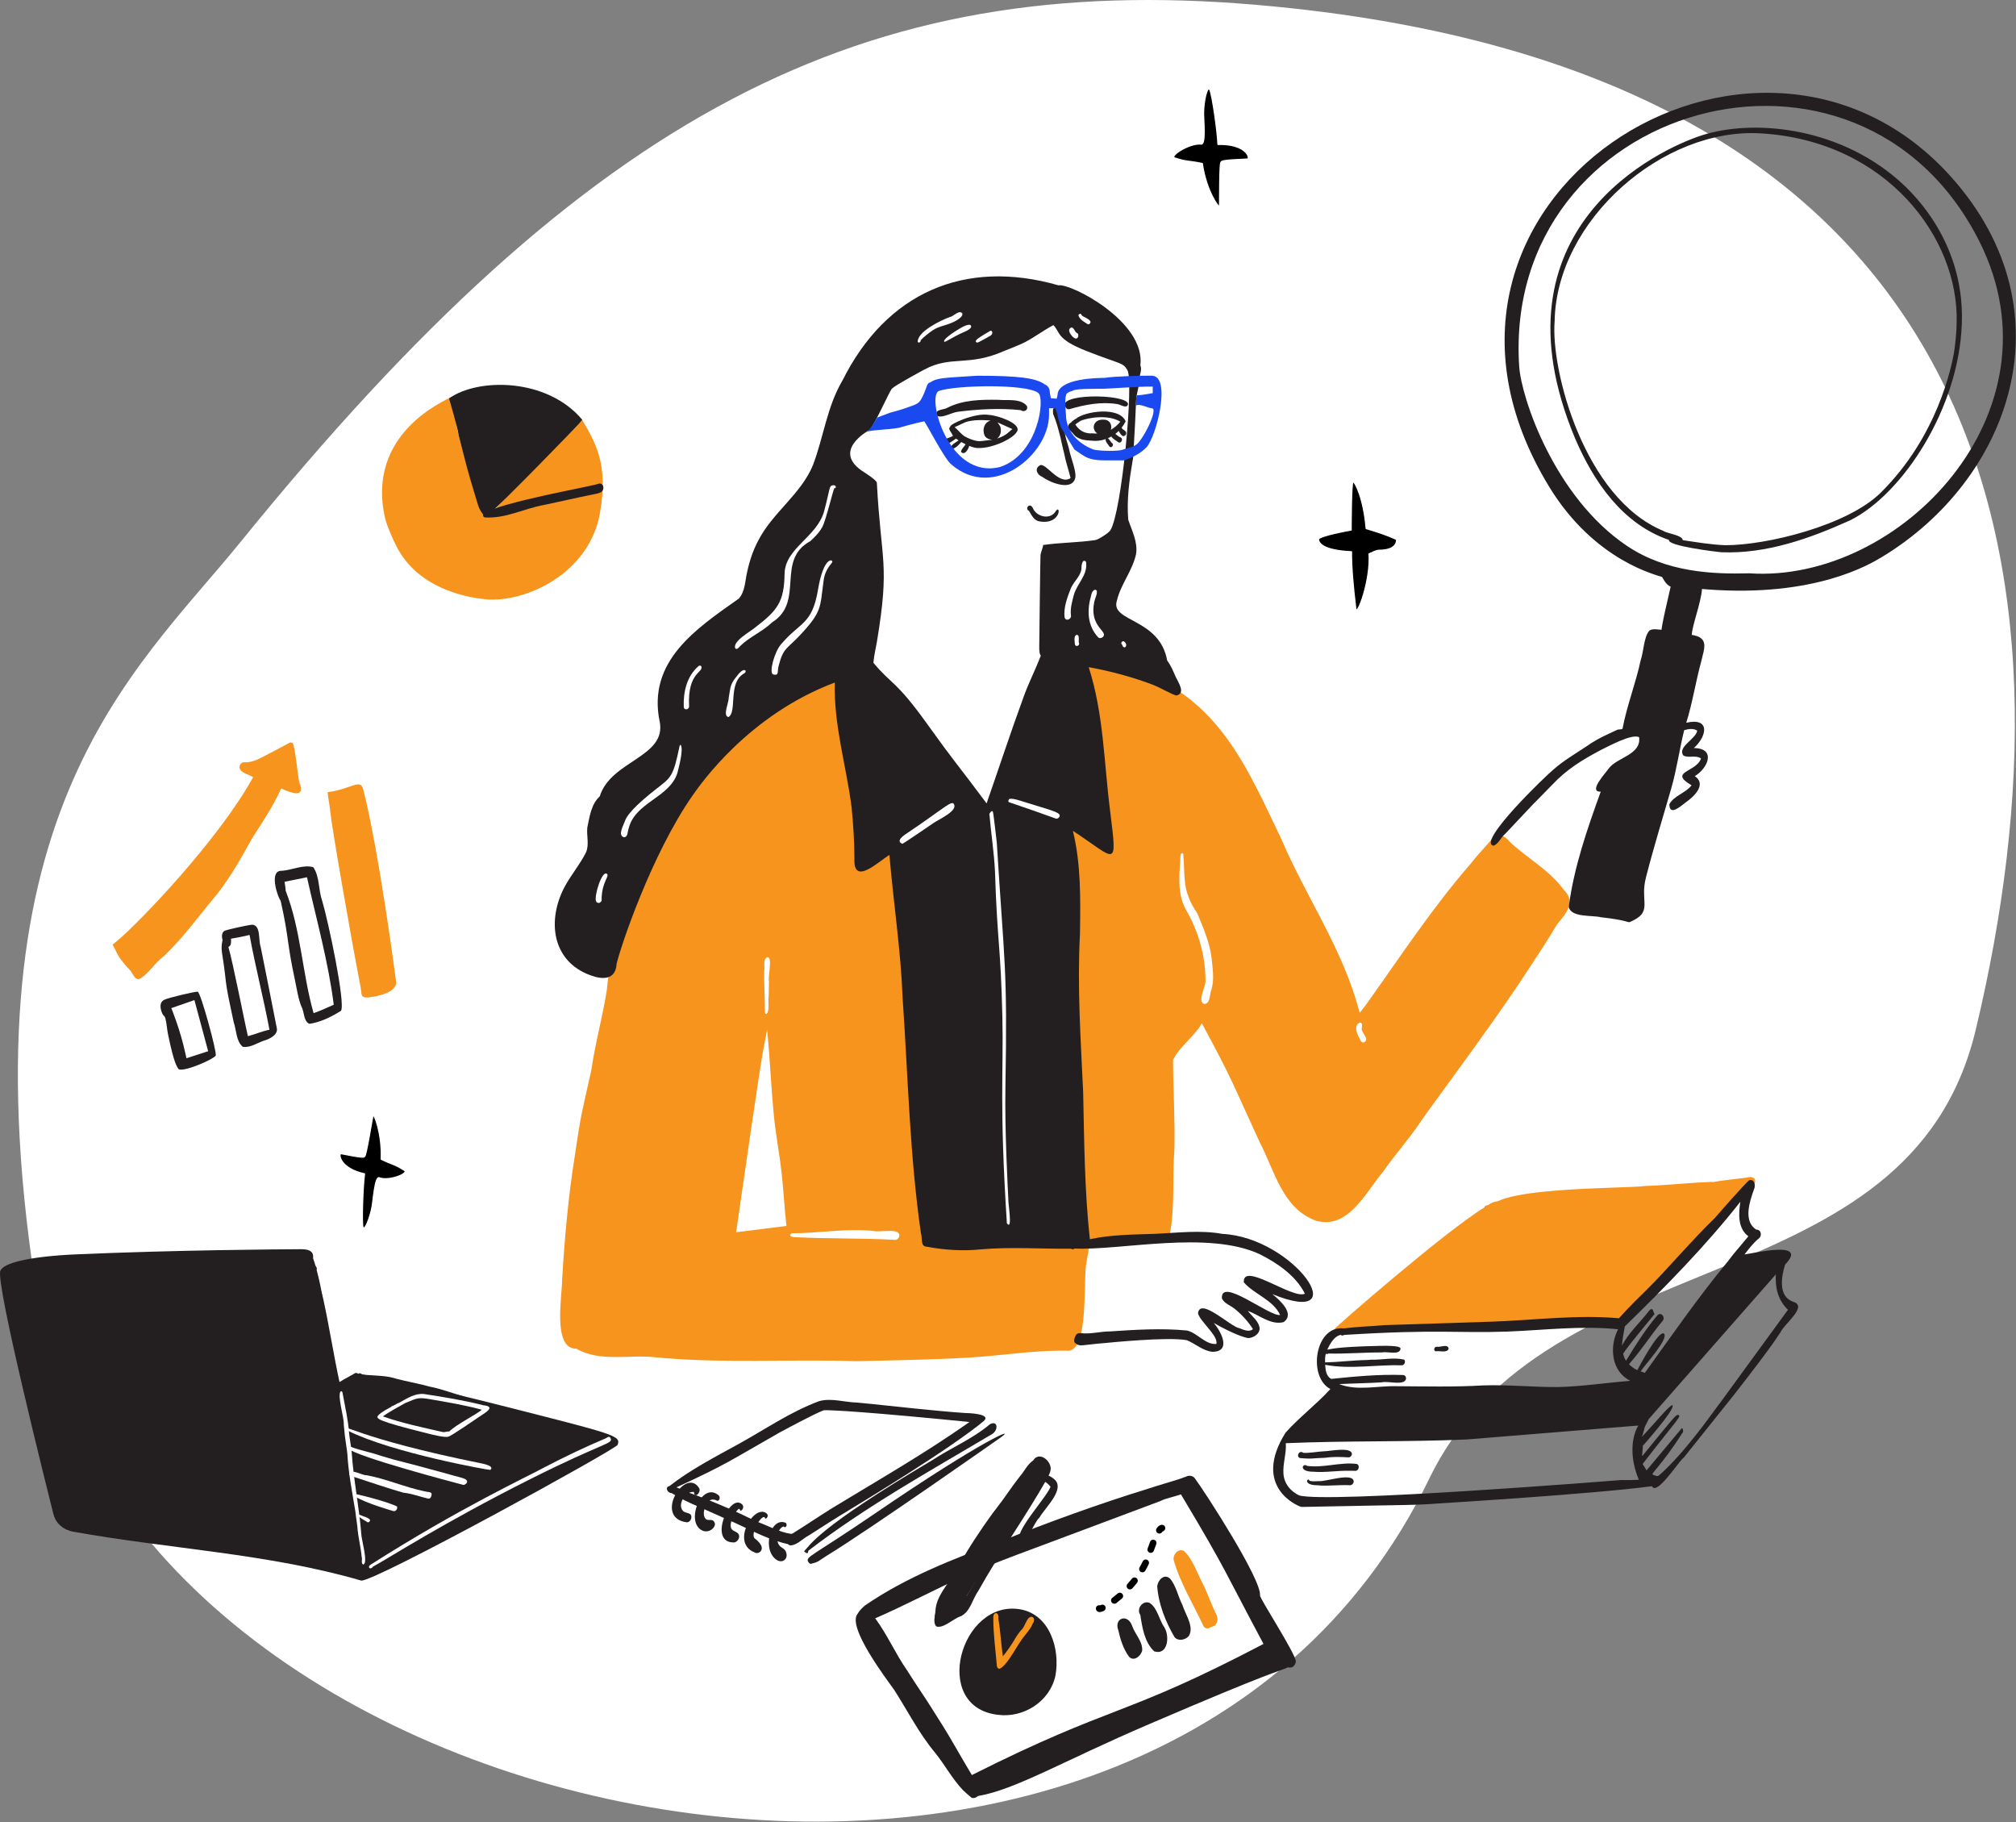
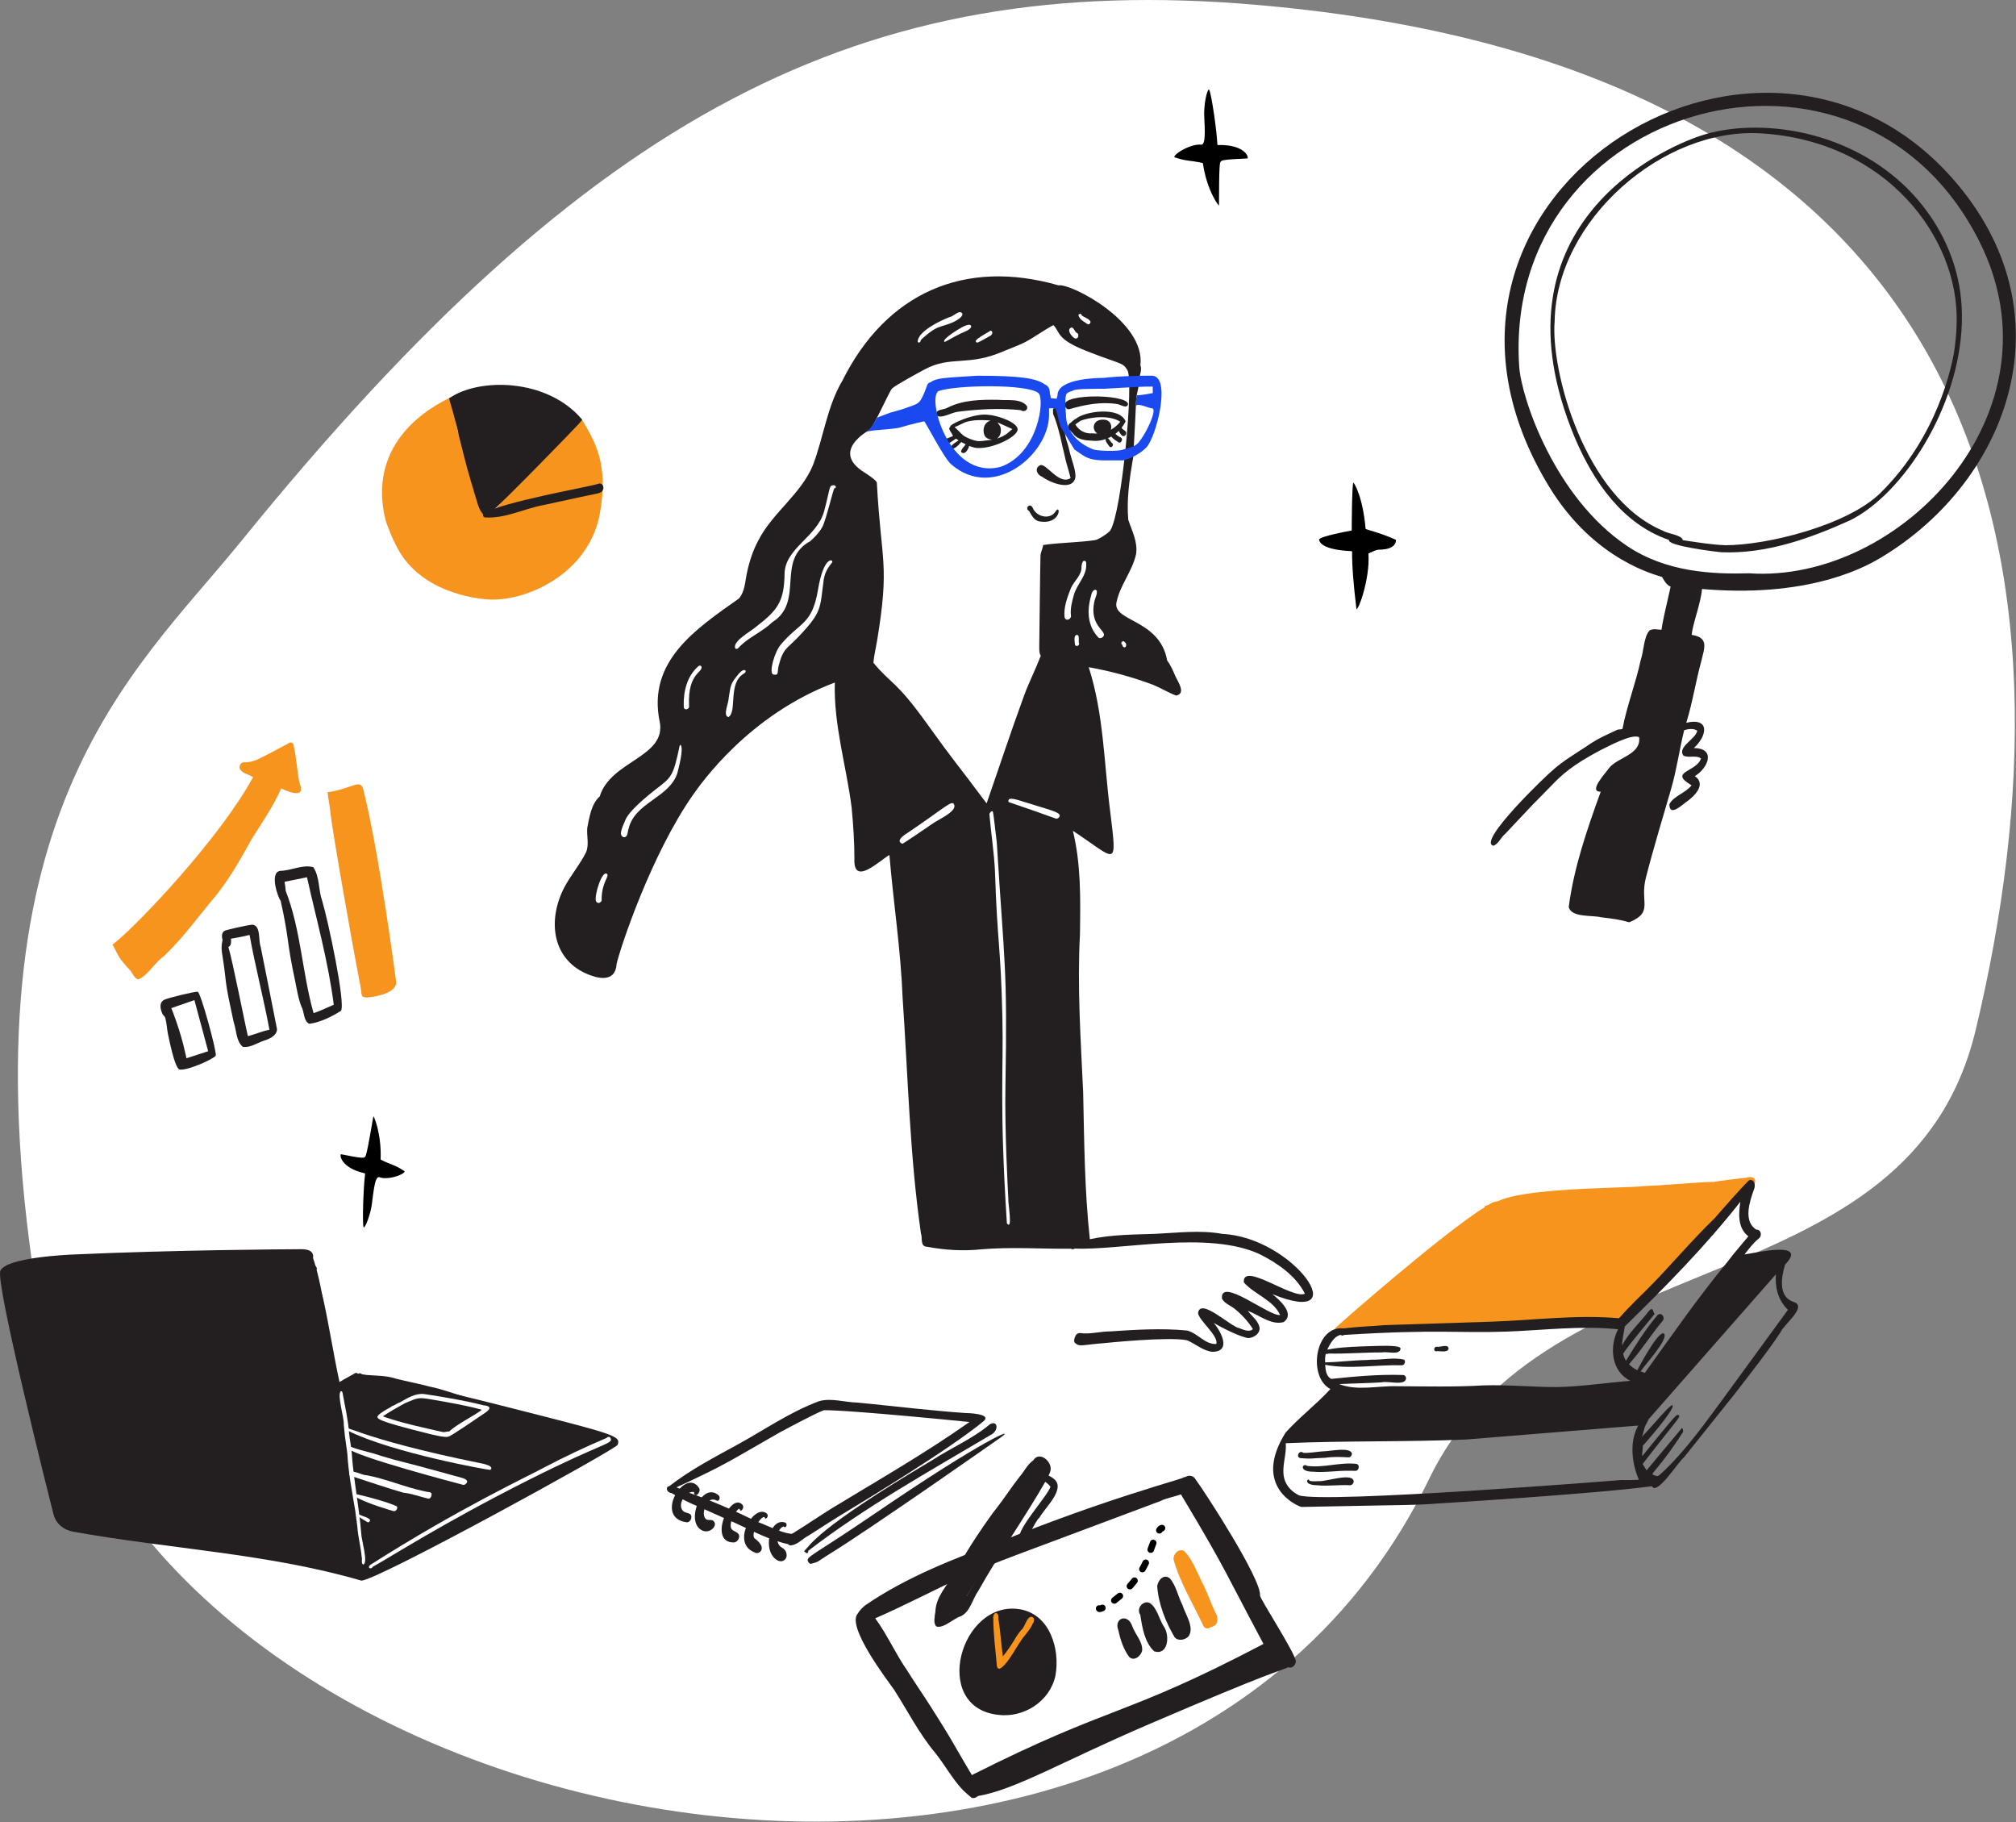
<svg xmlns="http://www.w3.org/2000/svg" width="100%" height="100%" viewBox="0 0 1683 1521" version="1.1" xml:space="preserve" style="fill-rule:evenodd;clip-rule:evenodd;stroke-linecap:round;stroke-linejoin:round;stroke-miterlimit:1.5;">
  <rect x="0" y="0" width="1683" height="1521" fill="#808080" stroke="none" />
  <path d="M1193.17,1234.21c-233.324,481.487 -1085.91,301.747 -1160.39,-141.593c-69.137,-411.583 78.532,-529.869 168.591,-640.935c291.261,-359.203 519.472,-475.701 846.73,-447.693c624.221,53.423 692.119,476.293 601.255,855.637c-55.506,231.731 -357.964,171.886 -456.189,374.584Z" style="fill:#fff;" />
-   <path d="M714.299,1136.12c-55.861,-1.76 -111.848,2.146 -167.542,-3.276c-21.539,-2.339 -46.042,4.206 -65.538,-7.126c-20.344,0.461 -11.798,-44.766 -11.913,-58.182c2.07,-34.652 5.184,-69.255 10.652,-103.547l-0,0.005c5.251,-35.74 5.874,-35.479 13.689,-70.772c3.235,-22.608 9.487,-44.573 12.977,-67.105c2.005,-26.39 11.888,-51.069 20.809,-75.726c8.26,-22.085 14.946,-44.968 28.662,-64.477c10.331,-18.053 21.768,-35.891 37.043,-50.188c-0.268,0.263 -0.53,0.521 -0.793,0.783c22.606,-25.725 49.99,-46.803 79.322,-64.382c12.331,-6.322 31.783,-28.88 34.368,-1.599c2.884,49.887 15.592,98.842 15.967,149.005c8.415,-3.89 16.8,-7.884 24.401,-13.244c6.084,-4.951 12.892,2.119 10.349,8.736c-0.971,33.426 2.414,67.362 1.632,101.005c1.305,37.776 1.129,75.655 4.271,113.347c4.39,34.278 10.264,68.317 14.892,102.558c0.284,0.926 0.371,1.908 0.287,2.866c29.079,-4.544 58.355,-4.533 87.709,-4.612c8.214,1.051 38.728,-3.91 39.971,5.166c0.162,-0.095 0.325,-0.191 0.487,-0.286c-0.033,-1.118 0.191,-2.226 0.621,-3.234c-25.089,-20.889 -28.688,-43.88 -28.574,-74.962c-0.42,-22.479 -1.495,-44.942 -1.716,-67.424c-0.603,-72.924 1.541,-146.1 13.664,-218.145c-0.048,0.31 -0.095,0.626 -0.143,0.941c3.235,-31.915 13.071,-62.651 16.329,-94.563c0.294,-16.087 0.353,-39.444 22.549,-24.395c6.006,3.357 13.503,2.246 19.768,5.54c69.179,25.118 92.032,80.438 121.394,141.952c20.863,48.695 52.043,92.754 65.172,144.696c1.901,-2.426 3.773,-4.867 5.66,-7.298c-0.138,0.177 -0.282,0.358 -0.42,0.54c28.305,-39.646 55.065,-80.518 87.064,-117.349c5.303,-6.925 11.39,-13.165 17.07,-19.769c5.405,-7.898 11.589,-4.396 16.602,1.705c-0.205,-0.191 -0.411,-0.382 -0.616,-0.573c14.79,13.745 33.273,23.562 45.282,40.254c10.12,9.824 1.669,19.557 -5.384,27.969c-2.768,3.848 -1.874,4.407 -32.08,49.81c-26.183,39.357 -75.955,105.97 -82.154,115.297c-9.724,14.645 -21.569,27.677 -31.605,42.086c-14.297,16.985 -28.786,48.065 -55.474,40.847c-28.391,-9.897 -34.811,-41.693 -47.37,-65.597c-23.188,-50.23 -22.016,-50.655 -48.32,-99.339c-6.328,11.394 -18.239,18.903 -24.039,30.615c0.143,25.479 1.799,50.999 1.094,76.509c0.005,-0.315 0.01,-0.63 0.014,-0.941c-1.796,23.065 0.622,47.097 -3.8,69.646c-3.006,4.37 -9.053,2.383 -13.547,3.114c-17.938,2.82 -36.181,4.646 -53.922,8.2c-0.476,4.083 -1.519,8.096 -2.016,12.189c0.038,-0.253 0.077,-0.506 0.115,-0.759c-3.586,13.536 2.883,77.461 -16.992,74.781c-26.849,-0.557 -53.367,4.043 -80.102,5.654c-31.91,1.884 -63.878,2.4 -95.826,3.054Zm-75.616,-267.626c-2.552,12.693 -3.744,18.621 -24.148,160.015l42.016,-5.249c-1.728,-15.137 -2.446,-30.378 -4.173,-45.516c-1.729,-15.146 -4.655,-30.145 -6.191,-45.312c-2.463,-24.318 -3.34,-48.78 -5.803,-73.099l-1.701,9.161Z" style="fill:#f7941d;fill-rule:nonzero;" />
  <path d="M1118.84,1113.9c-2.941,0.432 -5.44,-2.339 -4.222,-5.178c0.672,-1.371 91.188,-80.489 124.633,-100.972c0.049,-1.491 1.876,-1.667 3.014,-1.925c3.167,-2.063 7.292,-4.25 10.971,-2.188c24.732,-4.237 49.816,-5.605 74.823,-6.873c33.735,-2.984 67.41,-6.682 101.106,-10.005c9.515,-1.684 19.104,-2.563 28.681,-3.788c4.251,-1.464 9.073,-0.119 6.868,5.297c-4.587,4.093 -10.725,6.87 -15.336,11.367c-14.767,27.067 -43.473,43.781 -64.204,66.151c-9.376,9.706 -18.231,19.887 -27.331,29.85c-4.214,3.727 -7.119,9.889 -12.623,11.707c-3.133,0.488 -5.127,-3.149 -4.18,-5.88c-22.432,-1.349 -44.733,-0.835 -67.152,0.893c0.139,-0.01 0.272,-0.019 0.406,-0.033c-62.791,3.797 -62.61,4.393 -125.421,8.722c0.167,-0.01 0.33,-0.024 0.497,-0.034c-10.224,0.456 -20.331,2.385 -30.53,2.889Z" style="fill:#f7941d;fill-rule:nonzero;" />
  <path d="M1245.16,1013.13c-14.241,-23.071 113.625,-20.789 128.234,-23.228c18.398,-0.619 36.678,-2.699 55.069,-3.389c2.269,-0.072 3.63,2.264 3.463,4.294c-1.479,7.249 -11.949,3.81 -17.346,5.194c0.108,-0.007 0.216,-0.014 0.324,-0.022c-2.135,0.167 -4.27,0.363 -6.41,0.521c0.191,-0.014 0.377,-0.029 0.568,-0.043c-13.932,1.472 -27.916,2.211 -41.887,3.198c0.065,-0.005 0.131,-0.011 0.196,-0.017c-0.202,0.016 -0.404,0.033 -0.607,0.048c0.034,-0.002 0.069,-0.005 0.103,-0.007c-39.903,2.808 -80.29,3.555 -119.901,8.435c-0.332,0.928 -0.802,2.317 -0.174,3.164c1.026,0.979 -0.632,2.986 -1.632,1.852Z" style="fill:#f7941d;fill-rule:nonzero;" />
  <path d="M868.1,435.252c-4.842,-0.602 -6.841,-5.141 -9.066,-8.848c-3.841,-1.761 0.605,-7.432 3.124,-2.481c2.891,7.2 13.75,10.175 18.656,3.539c4.897,-8.521 5.746,10.681 -12.714,7.79Z" style="fill:#231f20;fill-rule:nonzero;" />
  <path d="M798.092,366.102c-3.283,2.052 -8.829,7.053 -10.819,3.182c-0.443,-3.005 1.185,-2.103 8.238,-5.337c-0.604,-2.172 -2.471,-3.851 -3.075,-6.023c-0.18,-0.646 0.458,-1.294 0.899,-1.8c-1.206,-1.789 20.544,-11.929 32.259,-9.815c7.333,0.41 25.22,6.635 23.878,12.748c-1.348,6.137 -20.744,15.53 -33.454,14.871c-1.439,0.079 -3.987,-0.597 -6.891,-1.759c-1.048,3.628 -3.952,7.812 -6.674,5.182c-0.802,-1.679 3.466,-5.756 3.679,-6.496c-1.217,-0.58 -2.451,-1.222 -3.655,-1.91c-2.444,2.76 -6.1,6.761 -8.366,5.016c-1.139,-2.49 5.02,-5.398 6.131,-6.373c-0.747,-0.482 -1.468,-0.979 -2.15,-1.486Zm28.885,-15.04c-2.686,-0.448 -9.997,-0.583 -13.296,-0.216c-8.89,0.991 -8.524,2.223 -16.749,5.69c2.57,2.088 4.627,4.76 7.198,6.848c2.144,1.742 9.561,4.978 13.658,4.843c3.508,-0.115 6.966,-0.972 10.474,-1.088c-2.275,-0.475 -4.147,-0.934 -5.601,-2.579c-2.391,-2.705 -2.763,-11.576 4.316,-13.498Zm5.267,15.011c8.286,-2.641 10.157,-5.972 12.919,-7.93l-12.348,-5.567c1.146,2.217 3.239,2.889 2.609,8.159c-0.059,0.494 -0.417,3.496 -3.18,5.338Z" style="fill:#231f20;" />
  <path d="M891.634,356.591c-0.109,-1.551 0.872,-3.206 2.282,-3.746c1.279,-1.393 2.899,-2.672 4.377,-3.377c7.259,-6.142 36.107,-10.489 41.409,2.194c-0.909,1.88 -2.02,3.646 -3.299,5.272c0.132,0.191 0.218,0.412 0.258,0.643c0.792,0.96 2.032,1.465 2.88,2.376c2.091,2.249 -1.197,5.217 -2.808,3.625c-0.883,-0.635 -2.114,-2.332 -2.768,-3.912c-0.899,0.89 -1.854,1.721 -2.857,2.487c1.47,0.992 2.899,2.544 4.49,2.965c2.206,1.049 0.663,5.037 -1.681,4.208c-1.458,-1.151 -4.979,-2.945 -6.152,-4.962c-0.951,0.54 -1.933,1.025 -2.939,1.453c1.397,0.778 2.502,3.383 3.839,4.202c1.444,1.476 -0.813,4.392 -2.432,2.757c-0.972,-1.692 -3.772,-4.24 -3.123,-6.295c-3.821,1.335 -7.939,1.843 -12.094,1.315c-4.994,-0.186 -10.471,-0.865 -14.128,-4.628c-1.242,-1.69 -2.866,-3.064 -4.323,-4.573c-0.872,-0.905 -1.187,-0.781 -0.931,-2.004Zm6.225,-2.048c3.13,4.912 8.034,7.612 13.925,7.159c1.457,0.144 2.887,0.184 4.284,0.122c-5.333,-3.501 -3.513,-12.122 5.311,-11.527c5.363,-0.004 7.177,4.667 5.976,8.401c2.929,-1.621 5.584,-3.861 7.902,-6.704c-10.349,-6.472 -27.423,-3.174 -33.109,-0.806c-2.112,1.46 -4.941,3.138 -4.289,3.355Z" style="fill:#231f20;" />
  <path d="M781.777,346.65c-1.551,-5.275 5.953,-4.374 8.901,-6.214c13.26,-6.753 28.222,-6.954 42.763,-6.728c7.681,0.759 18.868,-1.47 24.001,5.405c0.904,3.301 -2.692,5.199 -5.293,3.229c-17.255,-1.859 -35.444,-0.851 -52.702,1.368c-4.779,0.487 -13.966,6.223 -17.67,2.94Z" style="fill:#231f20;fill-rule:nonzero;" />
  <path d="M890.646,341.214c-13.38,-13.172 50.517,-12.897 51.09,-3.941c-0.983,4.367 -6.259,0.311 -8.986,0.012c-13.375,-2.188 -27.178,0.442 -39.993,4.248c0.05,-0.011 0.099,-0.023 0.148,-0.034c-0.776,0.163 -1.54,0.117 -2.259,-0.285Z" style="fill:#231f20;fill-rule:nonzero;" />
  <path d="M1420.88,491.582c-0.907,11.855 -8.127,29.965 -8.574,38.345c14.714,2.146 10.449,11.243 7.923,22.09c-4.467,16.195 -7.316,34.758 -12.499,51.228c20.046,-4.6 17.546,10.995 6.328,21.13c18.715,0.151 11.972,16.731 0.826,23.422c10.094,6.875 -0.705,17.116 -7.217,21.621c-3.917,2.857 -14.107,12.564 -14.018,1.767c3.747,-7.039 13.658,-9.279 18.479,-15.727c-19.674,-11.518 4.038,-10.89 7.871,-22.266l-0.014,0l-0.01,-0.148l-0.01,0.005c-3.987,-3.094 -10.405,-0.086 -14.624,-2.416c-5.313,-7.248 10.409,-13.698 11.53,-20.748c-3.148,-2.175 -7.348,-1.457 -10.875,-0.454c-4.014,16.177 -6.215,32.776 -10.847,48.76c-7.07,24.649 -14.662,49.065 -21.01,73.939l0.043,-0.186c-5.679,21.075 6.65,28.983 -13.475,37.615c-1.801,0.773 -1.693,-1.466 -24.175,-3.954c-7.378,-1.899 -24.843,0.461 -26.924,-8.596c4.412,-33.367 15.27,-64.592 26.709,-96.221c-11.061,0.297 4.69,-16.222 7.001,-19.759c7.004,-8.963 26.968,-11.119 25.052,-25.758l-0.01,0.005c-6.273,-2.94 -24.993,7.348 -31.99,10.731c-15.169,8.083 -28.565,16.12 -40.645,29.13l0.134,-0.153c-5.325,5.402 -10.515,10.841 -15.928,16.22l0.076,-0.095l-23.58,25.027c-3.513,2.767 -5.391,8.314 -9.676,9.749c-14.14,-2.803 44.241,-58.974 50.377,-63.81c7.772,-6.91 17.979,-12.971 26.748,-18.745c6.229,-4.517 12.458,-7.823 19.906,-11.248c1.769,-0.843 3.564,-1.675 5.354,-2.479c2.574,-1.381 2.737,-0.274 5.349,-1.246c3.564,-19.097 11.21,-38.419 15.164,-57.232c2.521,-6.845 2.659,-20.31 7.512,-24.937c2.846,-1.711 6.697,-0.672 9.874,-0.53c0.356,-2.992 1.019,-5.955 1.595,-8.912l-0.014,0c1.862,-9.209 4.132,-17.931 6.08,-27.136c-3.866,-1.094 -6.968,-7.904 -7.158,-7.994c-3.091,-1.453 -56.016,-12.624 -94.285,-75.376c-145.898,-239.236 173.685,-440.742 336.163,-257.919c99.598,112.068 48.323,252.111 -58.255,316.537c-10.172,6.15 -56.098,33.912 -146.089,27.091c-1.394,-0.164 -2.792,-0.282 -4.192,-0.367Zm39.334,-13.068c125.632,8.52 263.511,-134.373 192.452,-276.525c-100.243,-200.534 -398.765,-116.542 -384.417,103.802c1.704,26.166 29.414,109.114 89.954,149.824c32.805,22.059 71.438,23.742 102.011,22.899Z" style="fill:#231f20;" />
  <path d="M1437.19,460.946c-5.204,-0.428 -45.536,-5.368 -43.872,-10.264c-38.9,-13.35 -62.884,-48.538 -78.439,-84.863c-73.312,-175.282 70.3,-241.282 105.514,-252.762c41.601,-13.581 112.057,-7.972 163.738,36.711c7.917,6.846 55.88,48.314 53.662,119.32c-0,-0.115 0.005,-0.229 0.005,-0.344c-0.01,0.587 -0.019,1.175 -0.033,1.762c0.005,-0.115 0.005,-0.229 0.01,-0.344c-2.439,70.976 -49.584,142.436 -93.139,164.076c-33.611,15.217 -70.068,28.214 -107.446,26.708Zm3.08,-5.869c34.715,0.052 102.075,-16.48 129.732,-43.782c48.002,-47.385 59.212,-106.212 61.184,-116.558c-0.014,0.119 -0.033,0.234 -0.048,0.353c1.287,-8.664 2.249,-17.392 2.312,-26.159c-0,0.115 -0.005,0.229 -0.005,0.344c1.971,-70.602 -58.601,-151.655 -163.263,-157.952c0.11,0.014 0.22,0.024 0.334,0.033c-82.017,-5.409 -171.408,72.471 -172.672,156.996c0.005,-0.105 0.005,-0.215 0.01,-0.32c-3.418,41.07 24.824,147.823 90.561,174.997c3.59,2.421 16.224,3.632 16.344,7.811c11.777,1.777 23.599,3.75 35.511,4.237Z" style="fill:#231f20;fill-rule:nonzero;" />
  <path d="M883.731,238.183c-0.068,-0.036 -0.14,-0.066 -0.216,-0.09c0.021,0.005 0.058,0.011 0.057,0.014c0.067,0.029 0.129,0.057 0.196,0.086c-0.013,-0.003 -0.025,-0.007 -0.037,-0.01Z" style="fill:#231f20;" />
  <path d="M901.57,779.962c0,0.011 -0,0.021 -0,0.031c-0,-0.01 -0,-0.02 0,-0.031Z" style="fill:#231f20;" />
  <path d="M901.571,779.906c0.001,-0.022 0.003,-0.044 0.004,-0.066c-0,0.043 -0.003,0.082 -0.005,0.122c0.001,-0.019 0.001,-0.037 0.001,-0.056Z" style="fill:#231f20;" />
  <path d="M921.822,1121.05c0.011,-0 0.023,-0.001 0.034,-0.001c-0.201,0.014 -0.406,0.029 -0.607,0.043c0.19,-0.014 0.382,-0.028 0.573,-0.042Z" style="fill:#231f20;" />
  <path d="M757.348,356.812c-0.069,0.015 -0.138,0.031 -0.207,0.046c0.106,-0.024 0.213,-0.049 0.319,-0.074c-0.037,0.009 -0.075,0.018 -0.112,0.028Z" style="fill:#231f20;" />
  <path d="M724.385,364.295c-0.025,0.001 -0.05,0.003 -0.075,0.004c0.057,-0.005 0.115,-0.009 0.172,-0.014c-0.032,0.004 -0.065,0.007 -0.097,0.01Z" style="fill:#231f20;" />
  <path d="M838.777,292.758c-0.149,0.056 -0.299,0.112 -0.448,0.168c0.177,-0.067 0.354,-0.139 0.53,-0.205c-0.027,0.013 -0.055,0.025 -0.082,0.037Z" style="fill:#231f20;" />
  <path d="M870.14,398.023c-0.093,-0.068 -0.185,-0.136 -0.274,-0.204c0.105,0.072 0.21,0.143 0.32,0.22c-0.016,-0.005 -0.031,-0.01 -0.046,-0.016Z" style="fill:#231f20;" />
  <path d="M888.477,378.904c-0.003,-0.016 -0.005,-0.031 -0.008,-0.047c0.029,0.115 0.057,0.224 0.086,0.339c-0.026,-0.097 -0.052,-0.195 -0.078,-0.292Z" style="fill:#231f20;" />
  <path d="M868.164,462.18c-0.009,-0.139 -0.018,-0.278 -0.027,-0.418c0.019,0.182 0.038,0.363 0.057,0.54c-0.011,-0.04 -0.02,-0.081 -0.03,-0.122Z" style="fill:#231f20;" />
  <path d="M870.14,398.023c-4.262,-1.519 -6.861,-6.936 -2.055,-9.604c4.958,-2.845 15.846,17.092 25.657,10.608c-1.559,-6.753 -4.021,-13.267 -5.265,-20.123c0.026,0.097 0.052,0.195 0.078,0.292c-0.029,-0.115 -0.057,-0.224 -0.086,-0.339l0.008,0.047c-1.203,-4.559 -2.154,-9.167 -3.174,-13.764l-0,0.014c-0.01,-0.028 -0.004,-0.051 -0.019,-0.076l0.005,0.005c-0.005,-0.014 -0.01,-0.029 -0.01,-0.038l-0,0.014c-0.011,-0.026 -0.01,-0.069 -0.024,-0.095l0.005,0c-0.017,-0.048 -0.025,-0.102 -0.038,-0.153c0.005,0.033 0.014,0.062 0.019,0.095c-1.705,-6.533 -3.325,-13.176 -6.103,-19.347c-0.226,-4.443 -0.001,-4.537 0.488,-4.741c2.465,-1.027 7.097,2.998 6.943,3.123c0.156,3.879 0.699,7.441 1.585,10.693c0.978,12.213 2.944,13.813 4.413,20.719c1.575,7.409 6.324,18.575 5.04,23.732c-2.689,10.799 -20.424,4.111 -27.467,-1.062c0.015,0.006 0.03,0.011 0.046,0.016c-0.11,-0.077 -0.215,-0.148 -0.32,-0.22c0.089,0.068 0.181,0.136 0.274,0.204Z" style="fill:#231f20;" />
  <path d="M947.098,367.534c-0.142,1.376 -0.278,2.752 -0.403,4.129c0.091,-1.301 0.233,-2.706 0.403,-4.129Z" style="fill:#231f20;" />
  <path d="M896.998,1042.12c-0.698,0.837 -1.934,0.714 -2.775,0.153c-24.941,0.217 -50.223,-1.634 -75.148,0.496c-14.947,1.615 -30.508,0.6 -45.264,-2.161c-5.809,-0.249 -3.558,-7.234 -4.982,-11.139c-9.387,-65.025 -10.776,-130.987 -15.299,-196.495c-1.52,-39.993 -7.699,-79.563 -11.022,-119.375c-8.798,5.158 -30.219,26.357 -29.225,3.19c0.003,-14.278 -0.964,-28.534 -2.326,-42.746c-4.396,-34.869 -15.086,-68.902 -14.018,-104.349c-71.589,26.819 -111.698,84.175 -118.641,94.103c-34.55,49.406 -60.391,126.905 -63.545,140.768c-0.779,13.449 -11.78,13.296 -21.971,9.422c-32.127,-11.757 -36.076,-45.691 -21.676,-73.299c5.35,-10.175 13.025,-18.977 18.138,-29.296c2.762,-6.53 0.375,-13.698 1.037,-20.513c1.875,-8.976 3.263,-19.767 10.398,-26.164c9.267,-30.149 56.295,-32.589 49.987,-62.82c0.024,0.191 0.043,0.382 0.067,0.573c-10.489,-50.617 30.235,-77.558 66.161,-102.915c5.127,-5.972 5.074,-14.407 6.761,-21.728c1.925,-9.146 4.856,-18.107 9.227,-26.388c11.946,-23.55 35.831,-38.865 45.899,-63.422c-0.048,0.115 -0.1,0.224 -0.148,0.339c8.919,-23.367 11.719,-48.887 24.66,-70.71c36.537,-73.121 101.801,-102.039 180.438,-79.461c9.761,-1.948 72.843,30.159 68.274,66.761c1.546,3.497 -0.587,7.69 -0.874,11.353c0.974,0.189 0.425,0.751 -2.259,14.043c-0.75,3.711 -0.047,3.759 -2.63,47.257c0.206,-0.066 -0.373,6.488 -0.655,6.573c-2.809,16.382 -5.091,32.952 -3.701,49.615c3.027,9.251 8.104,18.444 6.528,28.667c-2.938,13.921 -12.934,25.312 -16.085,39.198c-5.286,17.572 35.743,14.163 42.068,49.71c3.123,4.057 5.026,8.888 7.083,13.535c2.094,4.492 8.812,14.048 0.391,15.666c-6.439,-2.394 -12.585,-6.204 -19.028,-8.879c-17.467,-6.592 -35.582,-11.48 -53.965,-14.811c12.554,38.983 12.74,80.13 17.924,120.354c5.982,49.02 5.684,40.461 -31.149,16.21c6.827,27.8 6.335,56.48 5.946,84.905c0.005,-0.272 0.014,-0.54 0.019,-0.812c-0.014,0.788 -0.033,1.585 -0.047,2.378c-2.345,43.985 0.654,87.815 2.68,131.731c0.876,40.939 1.144,81.968 5.582,122.708c17.949,-3.893 36.399,-3.872 54.648,-4.504c18.661,-0.827 37.511,-3.333 56.038,0.057c59.95,2.936 112.331,79.017 41.662,50.278c6.042,4.84 19.26,16.426 9.391,23.356c-10.528,2.769 -20.367,-5.967 -29.894,-9.41c3.527,4.699 9.427,8.623 9.916,14.906c-0.38,5.756 -7.668,8.414 -10.471,7.704c-2.37,-0.6 -10.422,-2.64 -27.881,-12.49c6.209,7.08 15.055,24.046 -1.185,24.068c-7.862,-0.821 -14.072,-6.751 -21.254,-9.676c-16.075,-3.051 -66.923,2.257 -68.437,2.368c0.205,-0.014 0.406,-0.029 0.607,-0.043c-20.634,1.549 -21.29,3.522 -25.427,0.022c-2.227,-1.885 0.704,-6.665 1.006,-7.158c0.908,-0.793 2.332,-1.409 3.559,-1.094c8.176,1.062 16.388,-1.443 24.607,-1.442c-0.201,0.014 -0.401,0.029 -0.602,0.043c21.483,-1.44 43.349,-2.848 64.793,-0.789c8.771,2.003 15.277,11.99 24.511,11.217c1.942,-6.714 -13.654,-18.739 -15.273,-25.534c1.417,-13.914 27.257,11.143 34.24,12.308c-0.124,-0.057 -0.248,-0.115 -0.372,-0.172c3.622,1.288 8.54,3.979 11.959,1.022c-4.054,-6.548 -9.715,-12.537 -15.727,-17.372c-3.458,-2.531 -8.269,-4.189 -10.174,-8.266c-1.265,-18.326 39.811,15.427 48.616,13.822c-6.032,-12.807 -21.656,-17.227 -30.324,-27.237c-1.164,-17.788 40.947,14.521 50.986,9.475c-7.409,-14.931 -23.163,-25.718 -37.882,-33.031c0.122,0.054 0.244,0.107 0.366,0.161c-43.155,-20.245 -116.385,-3.03 -154.837,-4.814Zm-58.221,-749.362c-30.803,13.649 -44.602,3.554 -67.215,15.75c-2.193,1.183 -24.162,13.031 -26.855,15.781c-2.418,2.468 -14.548,30.624 -18.708,34.294c-1.437,1.267 -32.63,17.917 -4.649,35.567c0.937,0.591 10.553,6.656 10.668,8.827c3.529,66.644 10.992,66.929 0.041,132.722c-0.971,5.831 -2.474,11.598 -2.912,17.493c14.76,17.916 18.623,14.478 44.382,50.399c24.471,34.123 25.085,33.387 50.114,66.979c10.439,-30.027 20.366,-60.239 31.318,-90.083c4.116,-11.215 9.595,-21.89 13.869,-33.046c0.215,-0.562 -1.325,-0.321 -1.245,-7.429c0.07,-6.113 0.843,-74.091 1.041,-76.409c0.254,-2.978 1.927,-5.719 2.181,-8.697c14.379,-2.102 29.024,-1.987 43.403,-4.089c2.801,-0.409 11.422,-6.026 12.761,-8.195c9.601,-15.56 19.682,-124.282 14.222,-133.663c-3.902,-6.703 -5.622,-4.712 -34.555,-16.146c-25.307,-10.001 -21.335,-15.564 -27.253,-21.442c-8.127,4.267 -15.48,9.907 -23.601,14.184c-5.447,2.868 -22.767,9.375 -17.007,7.203Zm-117.687,425.989l-0,0.019l-0,-0.019c0.011,0.267 0.017,-0.137 0.07,-3.352c-0.02,1.11 -0.047,2.219 -0.07,3.328c-0,0.008 -0,0.016 -0,0.024Z" style="fill:#231f20;" />
  <path d="M1051.47,1046.77c-0.042,-0.021 -0.084,-0.042 -0.126,-0.063c0.162,0.076 0.33,0.148 0.492,0.224c-0.122,-0.054 -0.244,-0.107 -0.366,-0.161Z" style="fill:#231f20;" />
  <path d="M969.854,347.047c-0.024,0.149 -0.047,0.299 -0.072,0.448c0.024,-0.158 0.048,-0.32 0.072,-0.478c-0,0.01 -0,0.02 -0,0.03Z" style="fill:#231f20;" />
  <path d="M1036.39,1115.86c-0.017,-0.006 -0.033,-0.012 -0.049,-0.019c0.091,0.024 0.182,0.048 0.272,0.076c-0.075,-0.018 -0.149,-0.038 -0.223,-0.057Z" style="fill:#231f20;" />
  <path d="M1198.49,1127.87c-0.039,-0.012 -0.087,-0.015 -0.123,-0.035c-1.946,-0.757 -0.987,-3.95 0.978,-3.734c2.941,0.616 9.446,-2.758 10.022,1.564c-0.982,3.901 -7.753,1.597 -10.877,2.205Z" style="fill:#231f20;fill-rule:nonzero;" />
  <path d="M1092.62,1217.42c-1.973,-0.038 -3.945,-0.143 -5.913,-0.315c0.014,0.001 0.027,0.002 0.04,0.002c-5.708,0.303 -2.509,-7.587 1.288,-4.482c4.83,0.285 9.598,-0.669 14.385,-1.08c-0.115,0.01 -0.224,0.019 -0.339,0.029c0.329,-0.024 0.659,-0.052 0.989,-0.076c-0.115,0.01 -0.229,0.019 -0.344,0.029c0.463,-0.036 0.929,-0.065 1.395,-0.095c-0.019,0.001 -0.038,0.003 -0.058,0.005c0.116,-0.009 0.232,-0.016 0.349,-0.024c-0.038,0.002 -0.076,0.004 -0.115,0.006c0.081,-0.006 0.161,-0.011 0.242,-0.017c-0.039,0.002 -0.078,0.005 -0.118,0.006c0.324,-0.022 0.644,-0.045 0.967,-0.071c-0.024,0.001 -0.049,0.003 -0.074,0.004c4.675,-0.017 22.839,-4.012 23.303,2.229c-0.12,1.415 -1.266,2.853 -2.776,2.833c-6.445,-0.36 -12.841,-0.615 -19.257,0.315c0.119,-0.01 0.239,-0.019 0.353,-0.029c-0.516,0.038 -1.032,0.076 -1.547,0.115c0.071,-0.006 0.141,-0.01 0.21,-0.014c-2.249,0.157 -4.508,0.127 -6.756,0.309c0.025,-0.001 0.05,-0.003 0.074,-0.004c-0.112,0.007 -0.223,0.015 -0.334,0.024c0.042,-0.004 0.084,-0.007 0.127,-0.011c-0.245,0.016 -0.488,0.035 -0.733,0.054c0.019,-0.001 0.039,-0.002 0.058,-0.003c-1.801,0.139 -3.609,0.298 -5.416,0.261Z" style="fill:#231f20;fill-rule:nonzero;" />
  <path d="M1096.19,1228.38c-12.36,0.072 -8.896,-7.748 -4.908,-4.852c13.661,1.846 27.327,-3.277 41.064,-1.672c3.185,0.63 2.217,5.895 -0.855,5.807c-1.753,-0.095 -3.52,-0.067 -5.273,-0.057c-10.03,-0.217 -20.031,1.653 -30.028,0.774Z" style="fill:#231f20;fill-rule:nonzero;" />
  <path d="M1099.54,1239.69c-12.831,-0.163 -7.338,-7.455 -6.304,-3.688c2.623,0.595 5.361,0.364 8.024,0.235c-0.054,0.003 -0.108,0.009 -0.161,0.014c5.72,0.578 28.387,-7.567 29.019,0.271c-0.134,1.625 -1.405,3.13 -3.095,3.163c-9.175,-0.57 -18.335,0.947 -27.483,0.005Z" style="fill:#231f20;fill-rule:nonzero;" />
  <path d="M1086.48,1257.79c-3.423,-0.734 -41.624,-16.981 -13.134,-62.227c-0.119,0.158 -0.244,0.315 -0.363,0.473c11.647,-13.067 25.842,-23.697 37.65,-36.647c-19.225,-10.16 -12.753,-53.402 11.085,-50.632c11.616,-1.388 24.42,-1.977 24.42,-1.977c-0.158,0.014 -0.32,0.024 -0.478,0.038c1.304,-0.1 2.612,-0.191 3.916,-0.291c-0.162,0.014 -0.325,0.024 -0.482,0.038c2.24,-0.172 4.48,-0.353 6.715,-0.521c7.099,-0.229 88.745,-2.871 88.745,-2.871c35.638,-1.174 71.378,-6.037 107.014,-2.87c8.211,-9.349 20.335,-21.053 22.166,-22.821l-0.005,0.005c19.981,-19.91 37.994,-41.651 58.288,-61.273c-0.148,0.148 -0.301,0.301 -0.449,0.449c2.26,-2.601 27.215,-31.329 29.106,-31.762c4.311,-0.47 5.007,4.71 3.625,7.761c-3.612,10.041 -9.26,26.67 1.905,33.653c4.212,-0.127 5.039,5.406 1.925,7.556c-4.599,3.718 -8.133,8.519 -11.749,13.153c8.939,-1.147 53.69,-12.06 33.853,8.496c-3.14,10.235 -5.947,26.562 6.763,31.045c12.863,3.696 -8.216,19.043 -10.564,25.462c-3.16,4.053 -1.893,4.728 -38.344,51.538l-42.302,52.881c-4.539,3.33 -22.695,32.464 -26.698,24.043c-51.251,6.736 -177.304,14.291 -178.689,14.409c0.172,-0.014 0.349,-0.029 0.521,-0.043c-19.782,1.567 -19.753,1.008 -114.44,2.935Zm-1.952,-9.653c22.195,6.822 263.196,-12.322 269.11,-12.814c1.084,-0.09 2.073,0.345 14.533,-0.189c-7.25,-16.887 -6.908,-34.401 -0.473,-45.28c-11.475,0.931 -143.433,11.631 -143.433,11.631c-50.248,2.186 -100.606,0.918 -150.854,3.104c0.646,8.526 -2.599,17.05 -1.952,25.576c0.926,12.202 11.463,17.209 13.069,17.972Zm320.004,-52.198c-18.341,28.769 -27.221,34.284 -24.452,35.097c3.188,0.935 3.324,1.859 5.963,-0.495c20.805,-18.565 43.652,-51.388 46.99,-55.734c4.923,-6.408 4.739,-6.486 59.589,-81.556c-8.622,-8.43 -10.709,-18.635 -10.12,-29.569l-106.111,120.779c-0.514,1.014 -1.723,3.591 -2.364,4.666c-1.889,3.17 -1.736,7.291 -3.625,10.46c8.648,-8.829 24.932,-28.998 25.944,-26.489c1.607,3.987 -25.351,34.203 -25.351,34.203c1.466,-1.773 -1.05,9.33 0.269,7.719c24.071,-29.39 27.861,-34.725 29.798,-34.006c2.921,1.084 -0.115,2.616 -29.767,40.931l3.315,5.297c2.358,-2.822 29.477,-35.284 29.477,-35.284c0.751,-0.182 1.555,3.466 0.445,3.981Zm-192.236,-1.535c1.168,-0.085 2.338,-0.163 3.507,-0.242c-1.169,0.081 -2.338,0.162 -3.507,0.242Zm-58.601,-40.629c-11.902,0.766 -23.84,0.889 -35.754,1.476c15.063,5.928 32.199,1.328 48.024,1.774c24.137,0.139 48.291,0.738 72.401,-0.68c20.705,-0.681 41.332,1.491 62.037,1.385c20.282,-0.457 40.423,-3.597 60.633,-5.196c-16.033,-7.917 -17.695,-28.453 -10.25,-43.033c-30.71,-3.185 -61.641,0.725 -92.37,1.924c-42.378,1.451 -57.857,-2.102 -136.311,2.785c-0.715,0.674 -2.089,0.766 -2.818,-0.057c-5.701,1.223 -8.814,7.47 -11.281,12.289c3.5,-0.061 3.329,-2.189 43.646,-3.091c17.609,-0.394 17.908,1.481 17.46,2.822c-1.033,5.05 -11.246,1.677 -15.274,2.658c-14.982,-0.083 -29.944,1.289 -44.896,0.906c-0.638,0.782 -1.983,0.263 -2.144,0.201c-0.624,2.359 -0.649,4.809 -0.568,7.226c11.674,-0.278 23.275,-1.824 34.961,-2.011c-0.115,0.01 -0.224,0.019 -0.339,0.029c0.416,-0.033 0.836,-0.062 1.256,-0.095c-0.115,0.01 -0.229,0.019 -0.344,0.029c0.191,-0.014 0.382,-0.029 0.573,-0.043c-0.115,0.009 -0.229,0.014 -0.344,0.024l2.564,-0.196c9.074,0.238 19,-2.158 27.692,-0.064c1.481,1.603 0.236,4.731 -1.992,4.706c-21.241,-0.598 -42.944,3.536 -63.981,-0.377c0.334,4.363 0.743,9.43 5.005,11.754c19.932,-2.068 39.954,-3.943 60.026,-3.248c1.629,0.028 2.617,1.562 2.493,3.085c-1.099,6.177 -15.161,1.678 -20.105,3.018Zm235.334,-40.788c4.574,4.431 -16.109,26.295 -19.358,31.666c1.144,0.438 2.293,0.885 3.467,1.237c22.621,-31.383 44.59,-63.199 69.297,-93.049c-0.124,0.162 -0.248,0.325 -0.373,0.487l4.724,-6.124l0.003,-0.003l-0,-0.001l12.773,-15.283c-8.925,-6.756 -8.249,-18.913 -6.668,-28.848c-29.21,37.121 -62.643,71.093 -96.444,104.029c-0.858,5.318 -2.177,10.618 -2.326,16.019c5.601,-10.989 15.125,-19.197 22.429,-28.934c0.664,-0.741 1.745,-1.853 2.635,-1.405c1.318,0.663 0.886,3.176 2.204,3.839c-22.918,27.849 -24.525,30.397 -26.336,33.268c0.517,2.051 1.077,4.137 2.393,5.836c8.05,-13.159 16.338,-26.336 26.345,-38.09c3.387,-2.884 6.78,2.323 4.007,5.111c-9.403,11.266 -17.175,23.738 -26.894,34.756c-0.32,0.404 -0.631,0.824 -0.941,1.242c2.016,1.97 4.298,3.805 6.935,4.862c1.404,-2.675 17.277,-32.92 22.128,-30.615Z" style="fill:#231f20;fill-rule:nonzero;" />
  <path d="M659.405,1289.86c-5.031,-2.378 -2.096,-8.788 2.339,-9.963c11.228,-6.962 22.139,-14.43 33.381,-21.392c38.415,-23.339 77.503,-45.678 114.25,-71.626c-83.382,-8.232 -113.46,-10 -121.547,-9.808c-6.265,2.018 -34.174,17.072 -37.097,18.648c0.182,-0.105 0.363,-0.205 0.544,-0.31c-43.78,24.895 -43.088,25.953 -88.824,47.098c-1.42,3.355 -7.607,1.549 -3.589,-2.145c17.761,-13.84 37.95,-24.204 57.619,-35.038c-0.182,0.1 -0.368,0.205 -0.549,0.306c22.431,-12.316 43.774,-27.202 67.878,-36.118c10.321,-2.91 21.259,0.988 31.79,1.161c-0.153,-0.014 -0.311,-0.029 -0.468,-0.043c16.985,1.563 33.924,3.602 50.902,5.245c13.154,1.274 26.304,2.638 39.491,3.504c1.354,0.024 23.374,0.414 15.429,6.985c-28.348,23.444 -102.213,68.064 -111.352,73.584c-11.613,6.963 -23.006,14.307 -34.393,21.631c-5.144,2.532 -9.911,8.516 -15.804,8.281Z" style="fill:#231f20;fill-rule:nonzero;" />
  <path d="M659.482,1289.13c-15.972,-2.949 -30.839,-11.176 -45.559,-17.876c0.111,0.05 0.222,0.099 0.334,0.147c-3.878,-1.739 -7.78,-3.429 -11.654,-5.172c0.172,0.076 0.344,0.153 0.516,0.229c-6.611,-2.945 -13.236,-5.855 -19.825,-8.848c0.019,0.009 0.037,0.017 0.056,0.026c-7.89,-3.171 -15.43,-7.014 -22.7,-11.42c-2.607,0.071 -5.402,-3.362 -3.043,-5.483c6.155,-1.525 13.293,4.297 19.424,5.835c18.639,6.744 36.869,14.634 54.632,23.42c9.456,3.371 18.585,8.777 28.553,10.244c5.369,0.212 4.256,9.035 -0.734,8.898Z" style="fill:#231f20;fill-rule:nonzero;" />
  <path d="M778.783,1218.46c-0.134,0.076 -0.267,0.153 -0.401,0.229c15.726,-10.32 33.719,-17.815 48.054,-29.954c6.941,-3.639 7.32,5.677 0.901,8.767c-51.746,30.718 -104.808,60.128 -152.586,96.893c-0.027,2.882 -1.542,2.306 -3.501,0.383c4.938,-4.719 9.483,-18.305 107.533,-76.318Z" style="fill:#231f20;fill-rule:nonzero;" />
  <path d="M676.552,1305.32c-0.686,-0.26 -1.291,-0.807 -1.667,-1.437c-2.826,-4.739 1.856,-3.95 55.666,-40.717c90.732,-61.994 120.099,-73.804 104.086,-62.83c-0.297,0.204 -108.755,76.401 -144.838,98.423c-6.469,3.948 -5.87,4.959 -13.247,6.561Z" style="fill:#231f20;fill-rule:nonzero;" />
  <path d="M573.312,1270.62c-28.326,-3.754 -0.944,-47.24 10.461,-28.347c1.645,3.566 -4.19,9.098 -4.432,3.046c-0.078,-0.04 -0.182,-0.165 -0.242,-0.102c-0.088,0.094 0.045,0.013 0.183,0.085c-6.785,-0.998 -14.445,10.613 -8.915,16.017c2.321,2.054 7.28,0.944 6.775,5.4c-0.161,1.953 -1.747,3.931 -3.83,3.901Z" style="fill:#231f20;fill-rule:nonzero;" />
  <path d="M586.659,1277.64c-15.223,-6.453 -1.088,-41.93 13.354,-29.465c1.172,1.013 1.134,4.09 -0.97,4.558c-0.456,0.102 -6.096,-4.52 -9.993,4.24c-0.307,0.69 -2.567,5.768 -0.869,9.395c2.211,4.722 6.205,-0.146 8.417,4.571c1.51,3.219 -4.013,9.038 -9.939,6.701Z" style="fill:#231f20;fill-rule:nonzero;" />
  <path d="M612.13,1287.41c-20.269,-0.243 -4.058,-38.968 6.313,-32.587c4.219,2.596 0.649,6.481 -0.215,6.107c-0.612,-0.265 -0.555,-1.61 -1.221,-1.584c-1.664,0.066 -8.78,10.754 -6.624,16.218c1.223,3.097 6.633,2.595 6.697,6.812c0.04,2.684 -2.607,5.417 -4.95,5.034Z" style="fill:#231f20;fill-rule:nonzero;" />
  <path d="M629.818,1295.68c-19.338,-7.622 -1.603,-38.493 8.957,-33.258c4.259,2.111 1.001,5.456 0.23,5.118c-0.519,-0.227 -0.458,-1.324 -1.023,-1.357c-3.539,-0.201 -11.185,13.393 -8.236,17.657c0.116,0.168 8.683,5.807 5.498,10.661c-1.238,1.887 -4.007,2.288 -5.426,1.179Z" style="fill:#231f20;fill-rule:nonzero;" />
  <path d="M649.256,1302.5c-13.584,-7.243 -6.737,-36.542 6.401,-31.576c2.146,1.12 0.565,5.353 -1.462,3.139c-3.966,1.18 -6.346,7.673 -5.038,12.68c1.737,6.652 6.651,4.013 7.522,10.775c0.47,3.649 -2.968,7.031 -7.423,4.982Z" style="fill:#231f20;fill-rule:nonzero;" />
  <path d="M781.599,1357.51c-2.954,-3.33 -0.819,-8.771 -0.703,-12.824c0.679,-12.154 9.457,-20.845 15.299,-30.897c-0.067,0.112 -0.13,0.224 -0.195,0.336c1.629,-2.781 3.303,-5.529 4.939,-8.303c-0.007,0.011 -0.013,0.023 -0.02,0.034c8.22,-14.69 17.623,-28.752 27.439,-42.407c-0.02,0.024 -0.039,0.049 -0.058,0.073c0.919,-1.176 1.801,-2.378 2.742,-3.536c-0.119,0.158 -0.239,0.31 -0.358,0.468c0.501,-0.65 1.003,-1.299 1.504,-1.944c-0.119,0.153 -0.244,0.31 -0.363,0.463c6.768,-8.641 12.651,-17.922 19.464,-26.529c-0.047,0.061 -0.094,0.122 -0.14,0.184c3.919,-4.365 6.435,-10.342 11.362,-13.637c4.735,-7.741 14.392,-0.422 14.648,6.631c-0.007,3.336 -2.089,6.288 -3.419,9.251c-18.096,31.784 -39.449,61.532 -57.29,93.431c0.091,-0.153 0.177,-0.301 0.263,-0.454c-4.897,6.809 -6.564,17.183 -14.48,21.125c-6.27,1.801 -14.567,10.623 -20.634,8.535Zm5.585,-8.639c4.604,-2.933 9.532,-5.261 14.449,-7.628c6.838,-11.616 13.8,-23.173 20.382,-34.941c16.76,-25.876 32.859,-52.283 47.242,-79.587c-0.446,-0.764 -1.067,-1.4 -1.711,-1.999c-0.768,0.41 -1.644,0.583 -2.446,0.42c-0.453,0.477 -1.129,0.817 -1.752,0.843c-18.623,29.528 -41.094,56.42 -58.708,86.599c-6.704,11.937 -18.18,21.66 -17.456,36.293Z" style="fill:#231f20;fill-rule:nonzero;" />
  <path d="M814.153,1293.54c-0.005,0.006 -0.02,0.024 -0.015,0.017c0.036,-0.046 0.071,-0.095 0.11,-0.14c0.034,-0.038 -0.063,0.082 -0.095,0.123Zm54.953,-59.47c-3.548,5.701 -8.549,11.332 -10.53,15.104c-3.69,6.907 -4.124,6.599 -51.655,83.14c6.259,2.94 0.182,8.992 -3.438,11.29c-2.925,1.614 -5.286,7.604 -9.073,4.674c-3.168,2.245 -6.21,6.194 -10.472,5.783c-15.161,-3.505 24.536,-50.262 28.806,-58.699l1.409,-1.822c1.484,-1.699 39.326,-55.91 40.73,-58.806c3.442,-4.821 7.829,-20.092 15.259,-16.918c3.925,3.292 3.288,7.927 0.912,12.778c3.03,0.075 6.078,1.641 8.407,3.523c11.075,8.106 -7.206,24.33 -11.691,32.541c-4.408,3.447 -11.021,23.457 -16.33,19.29c-5.566,-6.587 22.28,-36.047 25.545,-44.968c-1.154,-1.523 -2.51,-2.857 -4.083,-3.935c-1.478,-0.632 -3.111,-1.761 -3.796,-2.975Z" style="fill:#231f20;" />
  <g>
    <path d="M149.34,892.563c-1.576,-1.888 -4.032,-4.831 -9.092,-29.376c-0.928,-4.502 -1.063,-9.169 -2.278,-13.603c-0.36,-1.313 -1.787,-2.099 -2.364,-3.334c-0.406,-0.87 -4.291,-9.182 1.773,-11.88c4.032,-1.793 24.252,-6.569 27.616,-6.65c2.426,-0.057 16.29,50.834 15.102,53.343c-1.297,2.738 -25.105,13.406 -30.757,11.5Zm-5.225,-48.359c8.435,21.901 11.125,37.674 11.543,39.088l18.127,-5.881l-11.475,-42.659l-19.3,6.697l1.105,2.755Z" style="fill:#231f20;fill-rule:nonzero;" />
    <path d="M202.764,873.774c-5.71,-4.483 -5.342,-13.996 -7.676,-20.584c-2.601,-12.898 -5.871,-25.708 -7.096,-38.835c0.024,0.205 0.048,0.411 0.072,0.616c-2.38,-21.242 -4.185,-21.228 -2.26,-30.485c-0.188,-0.608 -1.795,-5.827 1.959,-7.717c1.055,-0.531 16.79,-4.276 22.729,-4.96c7.49,0.436 5.05,12.951 7.075,18.254c1.102,5.507 13.64,68.161 13.669,68.857c0.269,6.483 -9.857,9.402 -10.985,9.727c-5.601,1.905 -11.414,6.014 -17.487,5.127Zm4.2,-8.913c6.07,-1.571 11.795,-4.175 17.982,-5.354c-4.948,-26.496 -11.789,-52.651 -16.61,-79.159c-5.126,1.299 -10.312,2.252 -15.521,3.155c0.095,2.434 0.52,5.705 -2.151,6.917c3.694,12.391 14.16,65.881 16.3,74.441Z" style="fill:#231f20;fill-rule:nonzero;" />
    <path d="M258.342,854.546c-5.172,-2.096 -4.106,-9.987 -6.714,-14.373c0.044,0.109 0.088,0.218 0.132,0.327c-2.877,-7.117 -3.907,-14.853 -5.516,-22.36c-7.082,-33.043 -4.623,-33.38 -11.956,-66.39c-1.85,-1.537 -9.835,-23.714 -0.267,-24.884c9.089,-0.131 18.776,-5.595 27.553,-3.025c5.414,8.094 4.126,18.874 7.341,27.865c5.099,16.968 19.758,86.154 15.738,91.994c-7.849,4.956 -17.083,9.522 -26.311,10.846Zm3.444,-8.926c5.799,-1.901 11.251,-4.58 16.834,-7.011c-4.543,-35.99 -14.478,-71.109 -22.341,-106.394l-18.72,3.781c0.511,2.693 0.752,5.419 1.024,8.144c-0.019,-0.182 -0.038,-0.368 -0.057,-0.549c12.759,32.732 13.713,68.428 23.26,102.029Z" style="fill:#231f20;fill-rule:nonzero;" />
    <path d="M115.59,817.452c-3.473,-0.594 -4.651,-4.654 -6.582,-7.116c-11.264,-12.074 -9.988,-12.777 -15.074,-21.925l3.579,-2.84c18.591,-15.379 85.486,-85.174 113.786,-136.918l-0.005,0c-3.665,-2.403 -9.603,-3.058 -11.296,-7.536c-0.425,-2.212 1.266,-4.953 3.692,-4.891c3.703,0.343 7.402,-0.764 10.823,-2.106c8.852,-4.241 17.454,-9.012 26.145,-13.569c1.41,-1.174 3.594,-1.243 4.217,0.788c2.664,10.457 2.943,21.438 5.087,32.019c6.686,15.887 -13.817,5.271 -15.231,4.738c-6.484,14.55 -15.362,27.77 -23.981,41.108c-9.059,16.321 -18.16,32.789 -29.816,47.451c-14.599,17.286 -27.755,35.912 -44.184,51.482c-7.816,5.417 -12.705,15.393 -21.16,19.315Z" style="fill:#f7941d;fill-rule:nonzero;" />
    <path d="M307.218,832.511c-6.67,0.388 -4.989,-2.553 -6.237,-8.96c-8.379,-42.999 -24.261,-134.833 -25.243,-145.944c-0.586,-6.622 -1.656,-9.759 -2.242,-16.382c20.151,-2.68 27.335,-11.914 29.791,-2.216c13.412,52.958 27.506,161.083 27.498,161.187c-0.735,10.069 -21.45,12.107 -23.567,12.315Z" style="fill:#f7941d;fill-rule:nonzero;" />
  </g>
  <g>
    <path d="M329.682,453.253c-1.04,-1.431 -6.878,-15.273 -7.927,-19.623c-17.544,-72.766 52.113,-100.179 55.105,-102.358c2.516,10.27 3.302,20.887 5.817,31.156c1.322,5.4 15.755,60.58 20.588,66.963c5.523,7.295 3.282,-2.839 82.477,-79.411c10.576,18.263 22.703,36.667 15.006,78.759c-9.348,51.119 -63.341,74.382 -94.817,71.499c-7.206,-0.659 -57.442,-5.26 -76.249,-46.985Z" style="fill:#f7941d;" />
-     <path d="M346.251,370.579c2.27,-15.234 19.54,-24.477 30.989,-33.74c0.243,2.409 0.837,4.691 1.366,7.041c-10.847,6.883 -22.761,13.387 -29.189,24.751c1.31,2 -1.914,4.266 -3.166,1.948Z" style="fill:#f7941d;fill-rule:nonzero;" />
    <path d="M404.112,430.985c-0.684,-2.006 -3.787,-4.165 -5.694,-11.671c0.043,0.168 0.084,0.335 0.126,0.503c-8.855,-29.129 -8.604,-28.944 -15.87,-57.389c0.054,0.203 0.102,0.405 0.156,0.602c-0.355,-4.581 -7.946,-30.462 -7.946,-30.462c23.835,-17.191 81.654,-17.474 111.189,17.77c-0.083,0.03 -2.288,2.701 -2.765,3.305c-1.498,1.895 -62.717,65.085 -75.761,76.104c-0.23,1.589 -3.048,2.371 -3.435,1.238Z" style="fill:#231f20;fill-rule:nonzero;" />
    <path d="M404.552,431.854c-13.291,-6.958 77.399,-23.844 83.401,-25.377c4.217,-0.957 8.489,-1.667 12.54,-2.95c4.168,0.116 4.21,6.151 0.774,7.513c0.127,-0.071 0.255,-0.141 0.383,-0.213c-1.121,0.619 -2.231,0.949 -3.483,1.227c0.168,-0.035 0.335,-0.075 0.497,-0.11c-2.74,0.642 -5.528,1.088 -8.279,1.706c0.162,-0.041 0.33,-0.075 0.497,-0.116c-2.941,0.686 -2.919,0.496 -36.905,7.972c0.173,-0.035 0.354,-0.075 0.527,-0.117c-17.22,3.069 -32.327,11.661 -49.952,10.465Z" style="fill:#231f20;fill-rule:nonzero;" />
  </g>
  <g>
    <path d="M722.328,1339.88l-0.062,0.042c0.125,-0.097 0.246,-0.201 0.377,-0.291c0.111,-0.076 -0.211,0.165 -0.315,0.249Zm81.659,154.359c-8.856,-9.216 -15.228,-21.229 -23.198,-31.114c-13.572,-16.232 -23.047,-35.077 -34.369,-52.751c-5.819,-8.242 -40.292,-53.244 -30.217,-63.721c1.61,-3.006 4.917,-5.806 6.125,-6.773c34.456,-23.609 73.878,-38.874 112.867,-53.269c40.344,-16.242 81.286,-31.038 122.835,-43.907c9.565,-3.147 19.267,-5.829 28.827,-8.966c0.839,-0.51 1.807,-0.852 2.852,-1.031c2.75,-1.654 6.298,-1.066 7.877,1.335c8.246,11.112 55.687,84.274 54.309,97.639c-0.26,2.521 29.175,47.684 29.908,54.851c0.068,0.66 -0.989,6.561 -6.524,5.117c-9.136,4.11 -9.981,1.93 -115.896,47.399c-73.794,31.68 -111.462,54.612 -143.018,60.051c-1.366,1.363 -3.29,2.031 -5.232,1.432c-1.171,-0.85 -6.775,-5.831 -7.146,-6.292Zm181.943,-246.917c-6.233,2.059 -13.23,3.433 -16.995,5.462c-130.613,49.161 -130.923,48.274 -164.032,62.852c-24.829,11.167 -49.387,24.372 -74.254,35.096c10.176,13.815 16.951,29.691 26.81,43.75c6.293,10.159 13.183,19.939 19.57,30.039c6.594,10.428 13.253,20.826 19.371,31.54c6.833,11.883 11.62,19.93 14.929,25.507c119.46,-60.049 125.128,-47.389 243.472,-109.438c-32.491,-60.83 -31.043,-61.482 -66.473,-120.718c-0.811,-1.356 -1.69,-2.677 -2.398,-4.09Z" style="fill:#231f20;" />
    <path d="M832.672,1431.24c-55.674,-6.826 -30.817,-96.224 18.829,-88.033c25.037,4.253 33.661,33.366 29.582,55.498c-4.668,21.622 -26.848,35.595 -48.411,32.535Z" style="fill:#231f20;fill-rule:nonzero;" />
    <path d="M942.501,1382.77c-4.739,-6.499 -7.208,-14.399 -8.94,-22.178c-3.844,-10.072 8.123,-14.38 11.786,-3.002c2.41,6.702 8.627,12.617 8.164,20.006c-0.931,4.615 -6.982,9.598 -11.01,5.174Z" style="fill:#231f20;fill-rule:nonzero;" />
    <path d="M963.57,1378.33c-8.092,-7.53 -10.024,-19.957 -11.617,-30.463c-3.552,-4.905 1.916,-12.318 7.649,-10.043c6.531,3.872 8.056,14.232 12.4,20.436c4.591,7.212 3.167,23.642 -8.432,20.07Z" style="fill:#231f20;fill-rule:nonzero;" />
    <path d="M980.531,1366.47c-7.52,-12.866 -13.373,-27.539 -14.472,-42.517c0.667,-5.104 5.633,-10.766 10.695,-6.381c5.217,6.143 6.662,14.936 10.37,22.079c2.361,7.769 10.12,18.251 5.269,25.959c-2.818,3.223 -8.872,4.488 -11.862,0.86Z" style="fill:#231f20;fill-rule:nonzero;" />
    <path d="M1004.81,1357.48c-8.45,-18.337 -19.587,-36.129 -25.053,-55.56c-0.612,-4.638 3.935,-9.755 8.661,-7.404c7.978,7.705 11.308,19.666 16.708,29.301c3.309,7.341 6.115,14.887 9.499,22.191c2.904,4.108 2.372,11.381 -3.658,11.909c-1.626,1.747 -4.853,1.725 -6.157,-0.437Z" style="fill:#f7941d;fill-rule:nonzero;" />
    <path d="M834.216,1392.91c-1.474,-0.286 -2.162,-1.78 -2.073,-3.167c-1.109,-13.044 -2.94,-26.077 -2.918,-39.217c-0.333,-5.844 5.153,-5.343 4.226,0.483c-0.009,-0.11 -0.024,-0.215 -0.033,-0.325c1.757,10.544 2.303,21.218 3.806,31.797c3.456,-4.194 6.518,-8.685 9.372,-13.304c-0.067,0.119 -0.139,0.239 -0.205,0.358c1.718,-3.157 3.702,-6.138 6.038,-8.872c-0.039,0.05 -0.078,0.1 -0.116,0.151c0.054,-0.069 0.106,-0.139 0.16,-0.207c-0.01,0.013 -0.02,0.025 -0.03,0.038c3.541,-2.631 4.524,-11.802 9.159,-11.123c2.503,0.996 1.825,4.053 0.464,5.742c0.076,-0.129 0.148,-0.253 0.224,-0.377c-2.458,6.004 -7.452,10.258 -10.751,15.737c0.002,-0.003 0.004,-0.006 0.006,-0.01c-3.823,5.417 -11.66,20.545 -17.329,22.296Z" style="fill:#f7941d;fill-rule:nonzero;" />
  </g>
  <g>
    <path d="M301.605,1319.27c-78.02,-22.686 -160.347,-26.416 -240.317,-40.784c-1.763,-0.317 -13.61,-2.445 -16.735,-14.87c-4.053,-16.114 -48.542,-192.988 -44.263,-202.93c4.78,-11.108 55.943,-13.385 60.933,-13.607c85.984,-3.826 174.896,-4.331 190.109,-4.418c14.75,-0.083 8.885,9.663 9.223,11.286c0.312,1.503 2.346,2.012 3.287,3.225c0.394,0.509 0.7,1.186 0.63,1.826c-0.104,0.942 -1.316,1.688 -1.118,2.615c1.656,7.758 4.869,15.126 6.56,22.877c5.083,23.287 8.665,46.885 13.748,70.172c5.602,-2.316 10.554,-6.032 16.156,-8.348c0.765,-0.317 1.697,0.225 2.389,0.68c7.885,5.193 9.653,-0.924 115.151,25.876c96.027,24.395 101.214,25.362 98.237,33.102c-1.43,3.719 -202.512,114.215 -213.99,113.298Z" style="fill:#231f20;fill-rule:nonzero;" />
    <path d="M276.737,1159.72c-0.078,-1.645 1.881,-2.53 2.937,-3.52c-0.057,0.043 -0.115,0.086 -0.172,0.129c4.929,-3.885 10.652,-6.555 16.048,-9.681c-0.022,0.018 -0.044,0.035 -0.066,0.052c1.305,-1.327 3.728,-0.901 4.011,1.099c-0.44,5.901 -14.672,7.907 -19.262,11.458c0.057,-0.033 0.115,-0.067 0.172,-0.1c-0.332,0.191 -0.661,0.391 -0.991,0.589c-0.436,0.959 -2.46,1.254 -2.677,-0.026Z" style="fill:#231f20;fill-rule:nonzero;" />
    <path d="M343.257,1161.41c-1.494,-0.459 -2.975,-0.952 -4.484,-1.356c0.038,0.01 0.077,0.019 0.114,0.029c-0.116,-0.029 -0.233,-0.06 -0.349,-0.091c0.025,0.007 0.05,0.014 0.076,0.021c-0.025,-0.006 -0.05,-0.013 -0.075,-0.019c0.02,0.006 0.041,0.011 0.061,0.017c-0.118,-0.031 -0.235,-0.062 -0.354,-0.091c0.039,0.009 0.077,0.019 0.116,0.028c-13.003,-2.18 -25.629,-5.417 -38.156,-9.619c-1.618,2.514 -7.154,-4.465 3.347,-2.879c11.682,1.967 23.297,4.371 34.904,6.637c2.73,1.207 8.997,1.324 7.871,5.579c-0.444,1.274 -1.773,2.156 -3.071,1.744Z" style="fill:#231f20;fill-rule:nonzero;" />
    <path d="M385.687,1170.83c-15.517,-4.422 -31.122,-8.395 -46.874,-11.941c0.015,0.003 0.029,0.007 0.044,0.01c-2.623,-0.697 -5.236,-1.439 -7.871,-2.092c0.119,0.029 0.244,0.062 0.363,0.091c-2.56,-0.631 -5.045,-1.519 -7.575,-2.254c0.115,0.029 0.229,0.057 0.344,0.086c-8.386,-1.737 -16.991,-3.07 -25.328,-4.657c-2.325,-3.941 5.809,-2.468 7.9,-2.388c-0.081,-0.01 -0.158,-0.014 -0.239,-0.024c8.232,0.62 16.599,0.504 24.511,3.162c-0.119,-0.029 -0.244,-0.062 -0.363,-0.091c9.456,2.468 19.102,4.11 28.517,6.73c-0.072,-0.019 -0.145,-0.038 -0.218,-0.057c9.797,1.885 19.035,5.6 28.614,8.254c2.926,1.091 1.148,6.141 -1.825,5.171Z" style="fill:#231f20;fill-rule:nonzero;" />
    <path d="M265.005,1099.41c-3.389,-16.688 -4.916,-33.754 -8.626,-50.374c-4.043,-1.452 0.952,-6.074 3.048,-2.78c3.576,2.603 19.147,67.573 5.578,53.154Z" style="fill:#231f20;fill-rule:nonzero;" />
    <path d="M303.235,1305.89c-2.096,-0.999 -0.54,-4.485 -1.313,-6.457c0.009,0.067 0.014,0.129 0.024,0.196c-0.736,-8.528 -3.065,-16.812 -3.611,-25.357c0.004,0.037 0.01,0.075 0.015,0.111c-0.397,-3.954 -1.186,-7.855 -1.57,-11.811c0.001,0.006 0.001,0.013 0.002,0.019c-0.004,-0.04 -0.009,-0.08 -0.013,-0.12c0.001,0.006 0.001,0.012 0.002,0.018c-0.041,-0.377 -0.082,-0.754 -0.126,-1.131c0.01,0.077 0.019,0.148 0.029,0.224c-2.665,-16.037 -5.786,-32.023 -6.715,-48.296c0.009,0.095 0.019,0.186 0.029,0.282c-0.065,-0.595 -0.13,-1.189 -0.195,-1.784c0.004,0.034 0.009,0.068 0.014,0.103c-0.005,-0.041 -0.01,-0.081 -0.015,-0.122c0.002,0.015 0.004,0.03 0.005,0.045c-0.007,-0.049 -0.012,-0.098 -0.017,-0.147c0.002,0.013 0.003,0.026 0.005,0.039c-0.004,-0.033 -0.008,-0.065 -0.011,-0.098c0.001,0.007 0.001,0.014 0.002,0.021c-0.004,-0.032 -0.008,-0.065 -0.012,-0.098c0.006,0.06 0.014,0.119 0.02,0.179c-0.507,-4.309 -1.327,-8.574 -1.824,-12.885c0.008,0.064 0.016,0.127 0.023,0.188c-0.055,-0.504 -0.114,-1.009 -0.17,-1.513c0.004,0.03 0.008,0.06 0.012,0.09c-0.334,-2.961 -0.568,-5.937 -0.874,-8.903c0.01,0.091 0.019,0.182 0.034,0.272c0.398,-5.775 -5.897,-25.033 -2.399,-27.731c1.044,-0.147 1.383,0.916 1.449,1.758c2.054,11.198 4.648,22.329 5.44,33.734c-0,-0.001 -0,-0.003 -0.001,-0.005c0.513,4.782 1.452,9.492 1.973,14.271c-0.005,-0.046 -0.009,-0.093 -0.014,-0.139c0.001,0.006 0.002,0.013 0.002,0.019c-0.006,-0.055 -0.011,-0.111 -0.017,-0.167c0.014,0.143 0.033,0.287 0.048,0.43c-0.004,-0.04 -0.009,-0.08 -0.014,-0.12c0.056,0.553 0.121,1.101 0.181,1.658c-0.009,-0.095 -0.019,-0.191 -0.029,-0.282c1.51,22.794 6.228,45.217 7.995,67.988c-0.005,-0.067 -0.014,-0.134 -0.019,-0.201c-0.006,4.531 6.091,24.446 1.655,25.722Z" style="fill:#fff;fill-rule:nonzero;" />
    <path d="M308.328,1308.71c-0.95,-1.19 0.448,-2.394 1.447,-2.952c72.804,-46.424 131.638,-73.869 144.131,-80.706c17.061,-8.94 34.48,-17.251 52.224,-24.736c0.922,-0.922 2.451,-1.627 3.366,-0.286c2.919,5.36 -3.315,2.607 -67.775,35.03c-72.033,36.233 -115.572,64.496 -130.653,72.755c-0.23,1.035 -1.943,1.655 -2.74,0.895Z" style="fill:#fff;fill-rule:nonzero;" />
    <path d="M374.335,1199.05c-2.126,1.321 -15.258,-2.064 -16.554,-2.399c-42.072,-10.491 -44.432,-12.504 -42.078,-15.2c0.7,-0.801 2.393,-2.74 11.092,-7.32c0.235,-0.448 0.706,-0.797 1.235,-0.699l4.157,-2.209c0.438,-0.124 1.031,-0.388 1.724,-0.734c6.314,-3.526 12.537,-7.601 19.859,-6.983c16.628,2.53 33.513,5.272 49.823,9.437c10.861,1.065 1.301,6.338 -2.84,9.143c-2.071,1.421 -25.682,17.617 -26.418,16.964Zm-36.317,-27.828c-6.209,3.422 -14.602,8.158 -18.4,10.985c16.244,5.72 33.198,9.226 49.99,13.05c1.769,0.403 3.631,-0.688 5.426,-0.426c5.526,-5.719 23.766,-14.791 27.127,-18.195c-13.724,-3.778 -27.818,-6.097 -41.841,-8.547c-11.463,-2.002 -11.62,-1.344 -22.302,3.133Z" style="fill:#fff;" />
    <path d="M290.6,1194.23c-5.191,-7.633 4.025,5.528 112.092,27.384c0.662,0.134 10.574,2.139 6.607,5.258c-0.5,0.392 -81.827,-14.166 -118.699,-32.642Z" style="fill:#fff;fill-rule:nonzero;" />
    <path d="M290.47,1209.01c-0.617,-1.909 1.721,-1.916 2.875,-1.223c8,3.069 16.469,4.344 24.506,7.326l11.558,3.32c-0.105,-0.024 -0.205,-0.052 -0.306,-0.076c0.664,0.167 1.323,0.339 1.987,0.511c-0.105,-0.024 -0.205,-0.052 -0.306,-0.076c7.091,1.929 6.992,1.711 14.19,3.653c-0.105,-0.029 -0.21,-0.057 -0.315,-0.086c37.733,10.12 37.622,10.371 40.927,11.142c-0.11,-0.029 -0.22,-0.057 -0.334,-0.086c8.884,2.334 2.742,6.295 1.583,5.99c-7.818,-2.055 -88.135,-23.167 -96.365,-30.395Z" style="fill:#fff;fill-rule:nonzero;" />
    <path d="M356.968,1250.73c-6.805,-1.626 -13.342,-4.139 -20.332,-4.857c0.105,0.029 0.21,0.057 0.32,0.086c-8.353,-2.227 -39.089,-12.434 -42.474,-13.559c-1.298,0.473 -2.922,-0.812 -2.789,-2.212c1.812,-4.683 10.573,1.412 14.371,1.121c16.542,3.128 31.996,10.021 48.502,13.474c-0.11,-0.029 -0.22,-0.057 -0.33,-0.086c4.371,1.187 7.175,-0.016 5.726,4.332c-0.087,0.262 -0.8,2.399 -2.994,1.701Z" style="fill:#fff;fill-rule:nonzero;" />
    <path d="M296.479,1249.21c-1.218,0.213 -1.459,-1.73 -0.56,-2.272c0.824,-0.266 27.799,6.378 35.482,10.468c0.86,1.687 -0.956,4.414 -2.937,3.846c-2.629,-0.753 -22.009,-6.308 -31.985,-12.042Z" style="fill:#fff;fill-rule:nonzero;" />
    <path d="M300.777,1264.56c2.59,1.226 6.149,1.799 8.079,3.829c0.382,1.041 -0.876,2.744 -2.092,2.102c-1.616,-0.852 -8.057,-4.838 -7.917,-5.273c0.115,-0.357 0.552,-0.549 0.667,-0.907c0.328,0.065 0.673,0.003 1.001,0.068c0.104,0.02 0.195,0.099 0.262,0.181Z" style="fill:#fff;fill-rule:nonzero;" />
  </g>
  <path d="M639.734,846.373c-1.088,-0.033 -1.178,-1.267 -1.132,-2.102c-0.001,-10.989 -0.789,-21.971 -0.659,-32.965l-0,0.097c0.007,-0.223 0.006,-0.445 0.013,-0.668c-0.001,0.076 -0.004,0.153 -0.004,0.232c0.005,-0.234 0.01,-0.463 0.014,-0.697c-0.005,0.11 -0.005,0.225 -0.01,0.334c0.867,-3.51 -1.457,-10.458 2.898,-11.688c4.259,0.3 0.055,16.211 1.104,20.28l-0,-0.055c-0.062,3.462 -0.14,6.924 -0.21,10.385l-0,-0.118c-0,0.013 -0.001,0.026 -0.001,0.039l-0,-0.112c-0,0.091 -0.001,0.182 -0.005,0.272c0.002,-0.043 0.003,-0.087 0.004,-0.13c-0.001,0.167 -0.005,0.335 -0.009,0.503c-0,-0.017 -0,-0.034 0.001,-0.051c-0.008,0.41 -0.017,0.822 -0.025,1.232l-0,-0.03c-0.001,0.05 -0.002,0.1 -0.003,0.15c-0,-0.014 0.001,-0.028 0.001,-0.042c-0.001,0.053 -0.002,0.107 -0.003,0.16l-0,-0.034c-0.739,3.789 1.088,12.984 -1.974,15.008Z" style="fill:#fff;fill-rule:nonzero;" />
  <path d="M747.289,1034.88c-27.696,-1.582 -55.43,-0.807 -83.096,-2.254c0.007,0.001 0.013,0.001 0.02,0.002c-0.027,-0.002 -0.054,-0.005 -0.081,-0.007c0.003,0 0.007,0.001 0.01,0.001c-2.206,0.12 -6.803,-0.895 -3.193,-3.2c-0.001,-0.005 -0.002,-0.01 -0.003,-0.015c22.867,-0.078 45.583,-4.324 68.485,-1.929c4.857,1.35 21.712,-2.898 21.34,3.843c-0.142,1.76 -1.592,3.614 -3.482,3.559Z" style="fill:#fff;fill-rule:nonzero;" />
  <path d="M1005.21,837.984c-6.286,-2.692 2.189,-15.115 1.146,-20.654c-0.001,0.052 -0.003,0.104 -0.004,0.155c-0.172,-20.546 -6.186,-40.982 -16.578,-58.656c-6.695,-12.477 -5.38,-26.847 -4.523,-40.473c0.337,-1.732 -0.498,-7.731 2.526,-5.928c0.747,7.646 0.539,15.632 1.42,23.37c-0.008,-0.081 -0.016,-0.164 -0.025,-0.244c0.796,9.803 4.808,18.735 10.336,26.737c5.042,12.121 10.46,24.538 11.998,37.679c0.746,8.542 2.368,17.384 -0.12,25.772c-1.814,3.821 -0.605,12.09 -6.176,12.242Z" style="fill:#fff;fill-rule:nonzero;" />
  <path d="M753.415,704.289c-6.121,-2.176 1.45,-7.24 1.972,-7.589c34.492,-23.068 39.737,-29.933 41.295,-24.751c1.644,5.469 -12.868,11.917 -17.246,14.908c-2.069,1.414 -25.53,17.445 -26.021,17.432Z" style="fill:#fff;fill-rule:nonzero;" />
  <path d="M881.553,683.268c-3.552,-1.379 -31.965,-11.337 -37.064,-12.965c-2.304,-0.735 -3.354,-0.78 -2.308,-2.942c1.047,-2.164 11.642,1.604 12.062,1.736c21.272,6.736 30.782,8.632 30.421,11.846c-0.167,1.481 -1.992,2.713 -3.111,2.325Z" style="fill:#fff;fill-rule:nonzero;" />
  <path d="M840.565,1021.04c-6.384,-99.561 -2.723,-127.043 -3.747,-171.793c-1.398,-61.059 -4.211,-60.8 -6.183,-121.867c-0.759,-16.08 -3.316,-32.013 -4.69,-48.029c0.129,-0.238 2.088,-3.844 2.981,-1.627c0.502,1.247 3.467,27.934 3.237,25.861c6.247,102.055 8.987,101.806 7.178,203.851c-0.648,36.527 2.044,86.088 2.45,93.564c-0.461,2.3 3.948,26.891 -1.226,20.04Z" style="fill:#fff;fill-rule:nonzero;" />
  <path d="M1136.15,868.934c-2.416,-4.034 -7.027,-12.915 -0.932,-15.504c3.71,0.569 0.455,4.856 2.007,7.069c0.887,2.896 5.403,6.545 2.039,9.256c-1.072,0.715 -2.525,0.392 -3.114,-0.821Z" style="fill:#fff;fill-rule:nonzero;" />
  <path d="M613.841,541.267c-2.649,-5.995 12.706,-14.091 16.844,-17.727c18.361,-14.102 23.999,-21.148 24.301,-44.869c0.536,-21.29 27.282,-30.597 33.057,-52.126c5.2,-19.387 3.753,-21.34 7.871,-21.564c1.788,-0.097 2.791,2.416 0.659,2.552c-0.854,0.282 -6.863,26.221 -10.108,32.39c-3.302,6.277 -11.046,12.594 -10.083,11.808c-29.087,15.835 -4.337,50.446 -31.704,67.64c-8.014,7.748 -18.61,11.977 -26.594,19.683c-1.184,1.067 -2.42,3.474 -4.243,2.213Z" style="fill:#fff;fill-rule:nonzero;" />
  <path d="M645.397,562.944c-3.585,-1.625 1.073,-18.551 6.454,-24.961c16.094,-19.17 26.062,-16.15 31.05,-45.831c4.562,-27.148 12.069,-25.482 11.955,-23.384c-0.104,1.896 -5.82,5.11 -7.305,15.958c-3.104,22.678 -1.019,25.597 -20.069,45.837c-10.761,11.432 -13.491,9.938 -17.468,25.235c-1.335,5.135 0.628,8.303 -4.617,7.146Z" style="fill:#fff;fill-rule:nonzero;" />
  <path d="M608.076,598.506c-4.958,-1.037 0.45,-12.285 0.266,-16.067c1.838,-10.671 1.11,-11.155 7.938,-19.547c0.345,-0.424 4.2,-5.162 6.057,-3.169c0.57,1.212 -0.583,2.016 -1.481,2.58c-13.359,7.789 -5.245,32.193 -12.78,36.203Z" style="fill:#fff;fill-rule:nonzero;" />
  <path d="M570.818,590.012c-0.473,-12.395 2.429,-25.272 12.051,-33.786c0.687,-0.745 1.857,-0.965 2.597,-0.158c2.153,5.422 -11.614,4.755 -10.211,33.266c0.312,2.926 -4.239,4.017 -4.437,0.678Z" style="fill:#fff;fill-rule:nonzero;" />
  <path d="M520.875,698.844c-5.715,-1.566 0.123,-10.923 1.217,-14.548c0.995,-2.091 3.697,-7.771 19.847,-21.072c15.829,-13.038 18.842,-11.776 23.479,-31.766c2.103,-9.065 1.728,-9.547 2.807,-9.764c2.645,3.593 -1.539,18.636 -2.739,23.566c-6.672,20.728 -35.377,24.243 -40.699,46.352c-0.995,2.494 -0.322,6.986 -3.912,7.232Z" style="fill:#fff;fill-rule:nonzero;" />
  <path d="M497.468,751.92c-1.344,-4.979 5.083,-25.331 9.069,-22.64c2.689,1.816 -3.691,6.277 -4.261,19.805c-0.107,2.552 0.517,2.998 -1.6,4.355c-0.916,0.587 -2.811,0.025 -3.208,-1.52Z" style="fill:#fff;fill-rule:nonzero;" />
  <path d="M888.694,515.104c-0.854,-8.38 2.4,-16.774 5.435,-24.454c2.77,-6.07 9.181,-10.601 8.722,-17.867c0.045,-0.414 0.522,-4.786 2.24,-4.709c1.841,0.083 1.707,1.883 1.691,2.097c0.849,10.414 -7.808,17.158 -10.346,26.527c-1.435,5.447 -3.057,11.059 -2.411,16.74c0.78,3.413 -4.468,5.665 -5.331,1.666Z" style="fill:#fff;fill-rule:nonzero;" />
  <path d="M916.64,531.809c-8.834,-9.636 -9.32,-22.365 -5.797,-34.427c0.064,-0.488 0.588,-4.473 3.353,-5.166c0.529,-0.132 0.979,0.765 1.508,0.632c-0.203,0.886 0.088,1.839 -0.115,2.724c-0.531,2.318 -1.588,4.498 -2.07,6.826c-3.891,18.776 8.701,23.474 8.074,27.699c-0.321,2.164 -3.701,3.438 -4.953,1.712Z" style="fill:#fff;fill-rule:nonzero;" />
  <path d="M937.347,539.494c-0.045,-0.116 -0.391,-1.008 -0.593,-1.448c-1.988,-1.312 0.837,-4.161 2.179,-2.072c2.471,1.578 0.877,6.221 -1.586,3.52Z" style="fill:#fff;fill-rule:nonzero;" />
  <path d="M897.373,537.839c0.009,-0.806 -1.054,-5.936 0.47,-7.371c1.462,-1.377 2.351,0.141 2.451,0.312c0.527,0.901 0.193,4.479 0.283,5.112c0.224,1.586 0.765,1.864 -0.481,2.859c-0.953,0.76 -2.437,0.51 -2.723,-0.912Z" style="fill:#fff;fill-rule:nonzero;" />
  <path d="M766.137,285.391c-0.359,-8.68 19.378,-18.059 26.717,-20.747c3.358,-0.511 7.827,-6.507 10.585,-2.948c0.643,3.785 -8.374,7.512 -9.274,7.884c-3.829,1.583 -7.911,2.492 -11.755,4.036c-4.765,1.914 -13.414,9.61 -13.842,10.414c0.339,1.315 -1.553,2.685 -2.431,1.361Z" style="fill:#fff;fill-rule:nonzero;" />
  <path d="M788.251,285.305c-1.574,-2.583 12.487,-10.808 13.725,-11.532c0.611,-0.357 7.77,-4.544 8.671,-1.755c0.884,1.882 -3.398,3.974 -3.804,4.172c-2.011,0.983 -5.944,2.337 -15.551,7.885c-0.228,0.131 -2.572,1.485 -3.041,1.23Z" style="fill:#fff;fill-rule:nonzero;" />
  <path d="M814.493,284.72c0.577,-1.111 1.742,-2.018 1.925,-2.16c1.851,-1.441 9.95,-6.343 10.439,-6.487c1.352,-0.399 2.603,2.174 0.159,4.026c-0.199,0.15 -8.945,5.09 -10.431,5.66c-0.174,0.067 -1.666,0.64 -2.092,-1.039Z" style="fill:#fff;fill-rule:nonzero;" />
  <path d="M907.947,270.55c-1.33,-1.139 -6.947,-3.569 -7.619,-7.474c-0.137,-0.797 1.889,-1.723 2.412,-0.626c0.165,0.348 0.029,0.568 0.836,1.207c1.26,0.998 5.776,2.491 6.724,4.723c0.474,1.115 -1.176,2.885 -2.353,2.17Z" style="fill:#fff;fill-rule:nonzero;" />
  <path d="M894.416,273.329c2.334,-0.093 2.482,3.834 5.125,4.91c1.755,1.334 0.073,7.395 -4.485,2.368c-0.392,-0.433 -5.005,-5.519 -0.64,-7.278Z" style="fill:#fff;fill-rule:nonzero;" />
  <path d="M970.048,1278.17l1.076,-5.257c1.396,0.596 2.045,2.213 1.449,3.609c-0.429,1.003 -1.384,1.62 -2.005,1.749c-0.146,0.163 -0.325,0.374 -0.483,0.594c-0.886,1.233 -2.606,1.515 -3.838,0.629c-1.233,-0.886 -1.514,-2.606 -0.629,-3.838c1.154,-1.606 2.058,-2.231 2.604,-2.522l1.352,-0.434l0.697,-0.005l0.62,0.131l0.211,0.078l-1.054,5.266Zm-0.071,0.009l-0.987,-0.197c0.014,0.006 0.094,0.042 0.242,0.087c0.105,0.032 0.349,0.115 0.745,0.11Zm-51.648,61.739c0.25,-0.088 0.563,-0.206 0.841,-0.331c1.384,-0.623 3.013,-0.005 3.636,1.379c0.623,1.384 0.005,3.014 -1.379,3.637c-1.881,0.846 -3.282,1.021 -3.933,0.93l-1.107,-0.365l-0.847,-0.697l-0.504,-0.868l-0.183,-0.882c-0.084,-1.516 1.079,-2.814 2.595,-2.897c0.305,-0.016 0.601,0.017 0.881,0.094Zm13.603,-1.893c-1.211,0.915 -2.937,0.676 -3.852,-0.535c-0.916,-1.211 -0.676,-2.937 0.534,-3.852c1.426,-1.078 2.92,-2.279 4.449,-3.598c1.149,-0.992 2.887,-0.864 3.878,0.285c0.992,1.149 0.864,2.887 -0.285,3.879c-1.624,1.4 -3.21,2.676 -4.724,3.821Zm13.402,-12.301c-1.017,1.126 -2.757,1.215 -3.884,0.198c-1.127,-1.017 -1.215,-2.758 -0.198,-3.884c1.25,-1.385 2.486,-2.841 3.691,-4.367c0.941,-1.191 2.672,-1.394 3.863,-0.453c1.191,0.941 1.394,2.672 0.453,3.863c-1.281,1.622 -2.596,3.17 -3.925,4.643Zm10.781,-14.723c-0.758,1.315 -2.441,1.768 -3.756,1.011c-1.315,-0.758 -1.768,-2.44 -1.011,-3.756c0.934,-1.622 1.815,-3.298 2.63,-5.026c0.647,-1.373 2.288,-1.962 3.66,-1.315c1.373,0.647 1.962,2.288 1.315,3.66c-0.88,1.866 -1.83,3.675 -2.838,5.426Zm7.144,-16.709c-0.501,1.433 -2.071,2.189 -3.503,1.688c-1.433,-0.501 -2.189,-2.071 -1.688,-3.503c0.737,-2.11 1.427,-3.976 2.071,-5.628c0.552,-1.414 2.147,-2.114 3.561,-1.563c1.415,0.552 2.115,2.147 1.563,3.561c-0.623,1.598 -1.29,3.404 -2.004,5.445Z" />
  <path id="specs" d="M921.704,315.426c10.282,-1.507 31.805,-1.812 31.805,-1.812l8.121,-0.031c16.62,0.389 3.624,51.277 -4.587,59.819c-8.115,8.32 -20.063,11.221 -19.437,10.87l-14.135,0c-12.369,0 -15.903,-1.812 -21.204,-5.435l-5.301,-3.624c-0.908,-1.488 -11.347,-18.602 -11.347,-18.602c-1.487,-4.604 -2.789,-8.83 -2.789,-10.386l-1.767,-5.435l-5.301,0l0,5.435c0,33.008 -46.182,71.661 -81.281,41.671c-5.619,-3.841 -22.096,-36.235 -22.971,-36.235c0,-0 -8.835,1.811 -21.204,5.435c-10.259,1.753 -23.326,1.708 -27.18,3.461c0.41,-1.191 1.964,0.978 9.185,-12.034l10.928,-4.109c-0,-0 7.067,-1.812 12.368,-3.624c10.052,-3.865 11.646,-2.559 15.903,-12.682c2.982,-7.091 2.136,-7.977 5.301,-9.059c5.301,-3.623 10.602,-3.623 38.874,-5.435c35.339,-0 49.402,2.009 56.543,7.247c3.01,1.291 4.221,3.698 4.221,7.322l0.889,4.247l4.767,0.33l0.725,-2.84c-0,-14.494 35.564,-14.494 38.874,-14.494Zm-86.583,74.281c31.897,-10.901 37.278,-56.987 31.806,-61.599c-9.377,-7.905 -69.225,-6.698 -83.048,-1.812c-10.637,3.76 7.452,74.636 51.242,63.411Zm121.922,-67.034c-3.978,-0 -35.339,1.811 -35.339,1.811c-12.369,0 -24.738,0 -26.505,1.812c-3.158,0.808 -5.043,1.982 -5.301,3.624l-0,0.353c-1.225,2.88 -0,15.952 -0,15.952c-0,12.683 8.835,23.553 22.971,28.988c5.422,1.39 21.74,1.537 24.737,0c0.26,-0.266 7.635,-1.7 10.221,-3.623c5.512,-2.374 19.39,-30.198 13.975,-30.746c-3.962,-0.401 -10.901,-4.481 -13.548,-2.21c0.262,-5.382 0.326,-7.684 0.709,-8.758c1.817,0.438 13.381,-1.768 13.381,-1.768l0,-5.435l-5.301,-0Z" style="fill:#1a49ef;" />
  <path d="M1128.26,460.533c-23.945,-1.098 -27.467,-7.315 -27.516,-10.338c-0.049,-3.022 27.221,-7.798 27.221,-7.798c0,0 0.023,-39.802 1.536,-40.236c1.513,-0.433 8.835,13.292 11.011,38.988c11.266,3.492 15.591,4.757 25.338,9.06c-0,-0 1.675,9.129 -14.837,9.094c-1.941,-0.005 -7.825,2.654 -5.563,2.304c4.927,-0.761 -2.569,0.073 -2.552,0.295c1.663,21.741 -9.882,53.057 -11.033,46.339c-2.243,-18.679 -3.719,-35.313 -3.605,-47.708Z" style="stroke:#fff;stroke-width:1px;" />
  <path d="M1016.78,120.531c22.892,-0.554 26.796,10.705 24.996,12.08c-0.682,0.521 -23.127,0.503 -22.233,2.746c-1.737,-1.629 -1.162,35.361 -1.491,36.869c-0.392,1.805 -11.159,-13.148 -14.316,-35.732c-10.896,-2.37 -12.906,-1.256 -22.386,-4.44c-6.858,-0.974 11.662,-12.994 21.406,-11.801c4.054,0.496 1.988,-20.125 1.992,-25.18c0.008,-11.104 3.265,-24.337 5.271,-20.094c2.005,4.243 6.348,34.584 6.761,45.552Z" style="stroke:#fff;stroke-width:1px;" />
  <path d="M304.304,979.757c-20.112,-4.434 -21.731,-15.889 -19.938,-16.795c0.68,-0.343 20.31,4.534 19.886,2.227c1.259,1.91 6.656,-33.066 7.183,-34.416c0.632,-1.616 7.664,14.805 6.824,36.767c9.153,4.593 11.088,3.978 18.872,9.03c5.844,2.403 -12.273,9.718 -20.605,6.485c-3.467,-1.345 -4.949,18.531 -5.758,23.294c-1.778,10.461 -6.738,22.224 -7.815,17.792c-1.078,-4.432 -0.037,-33.961 1.351,-44.384Z" style="stroke:#fff;stroke-width:1px;" />
</svg>